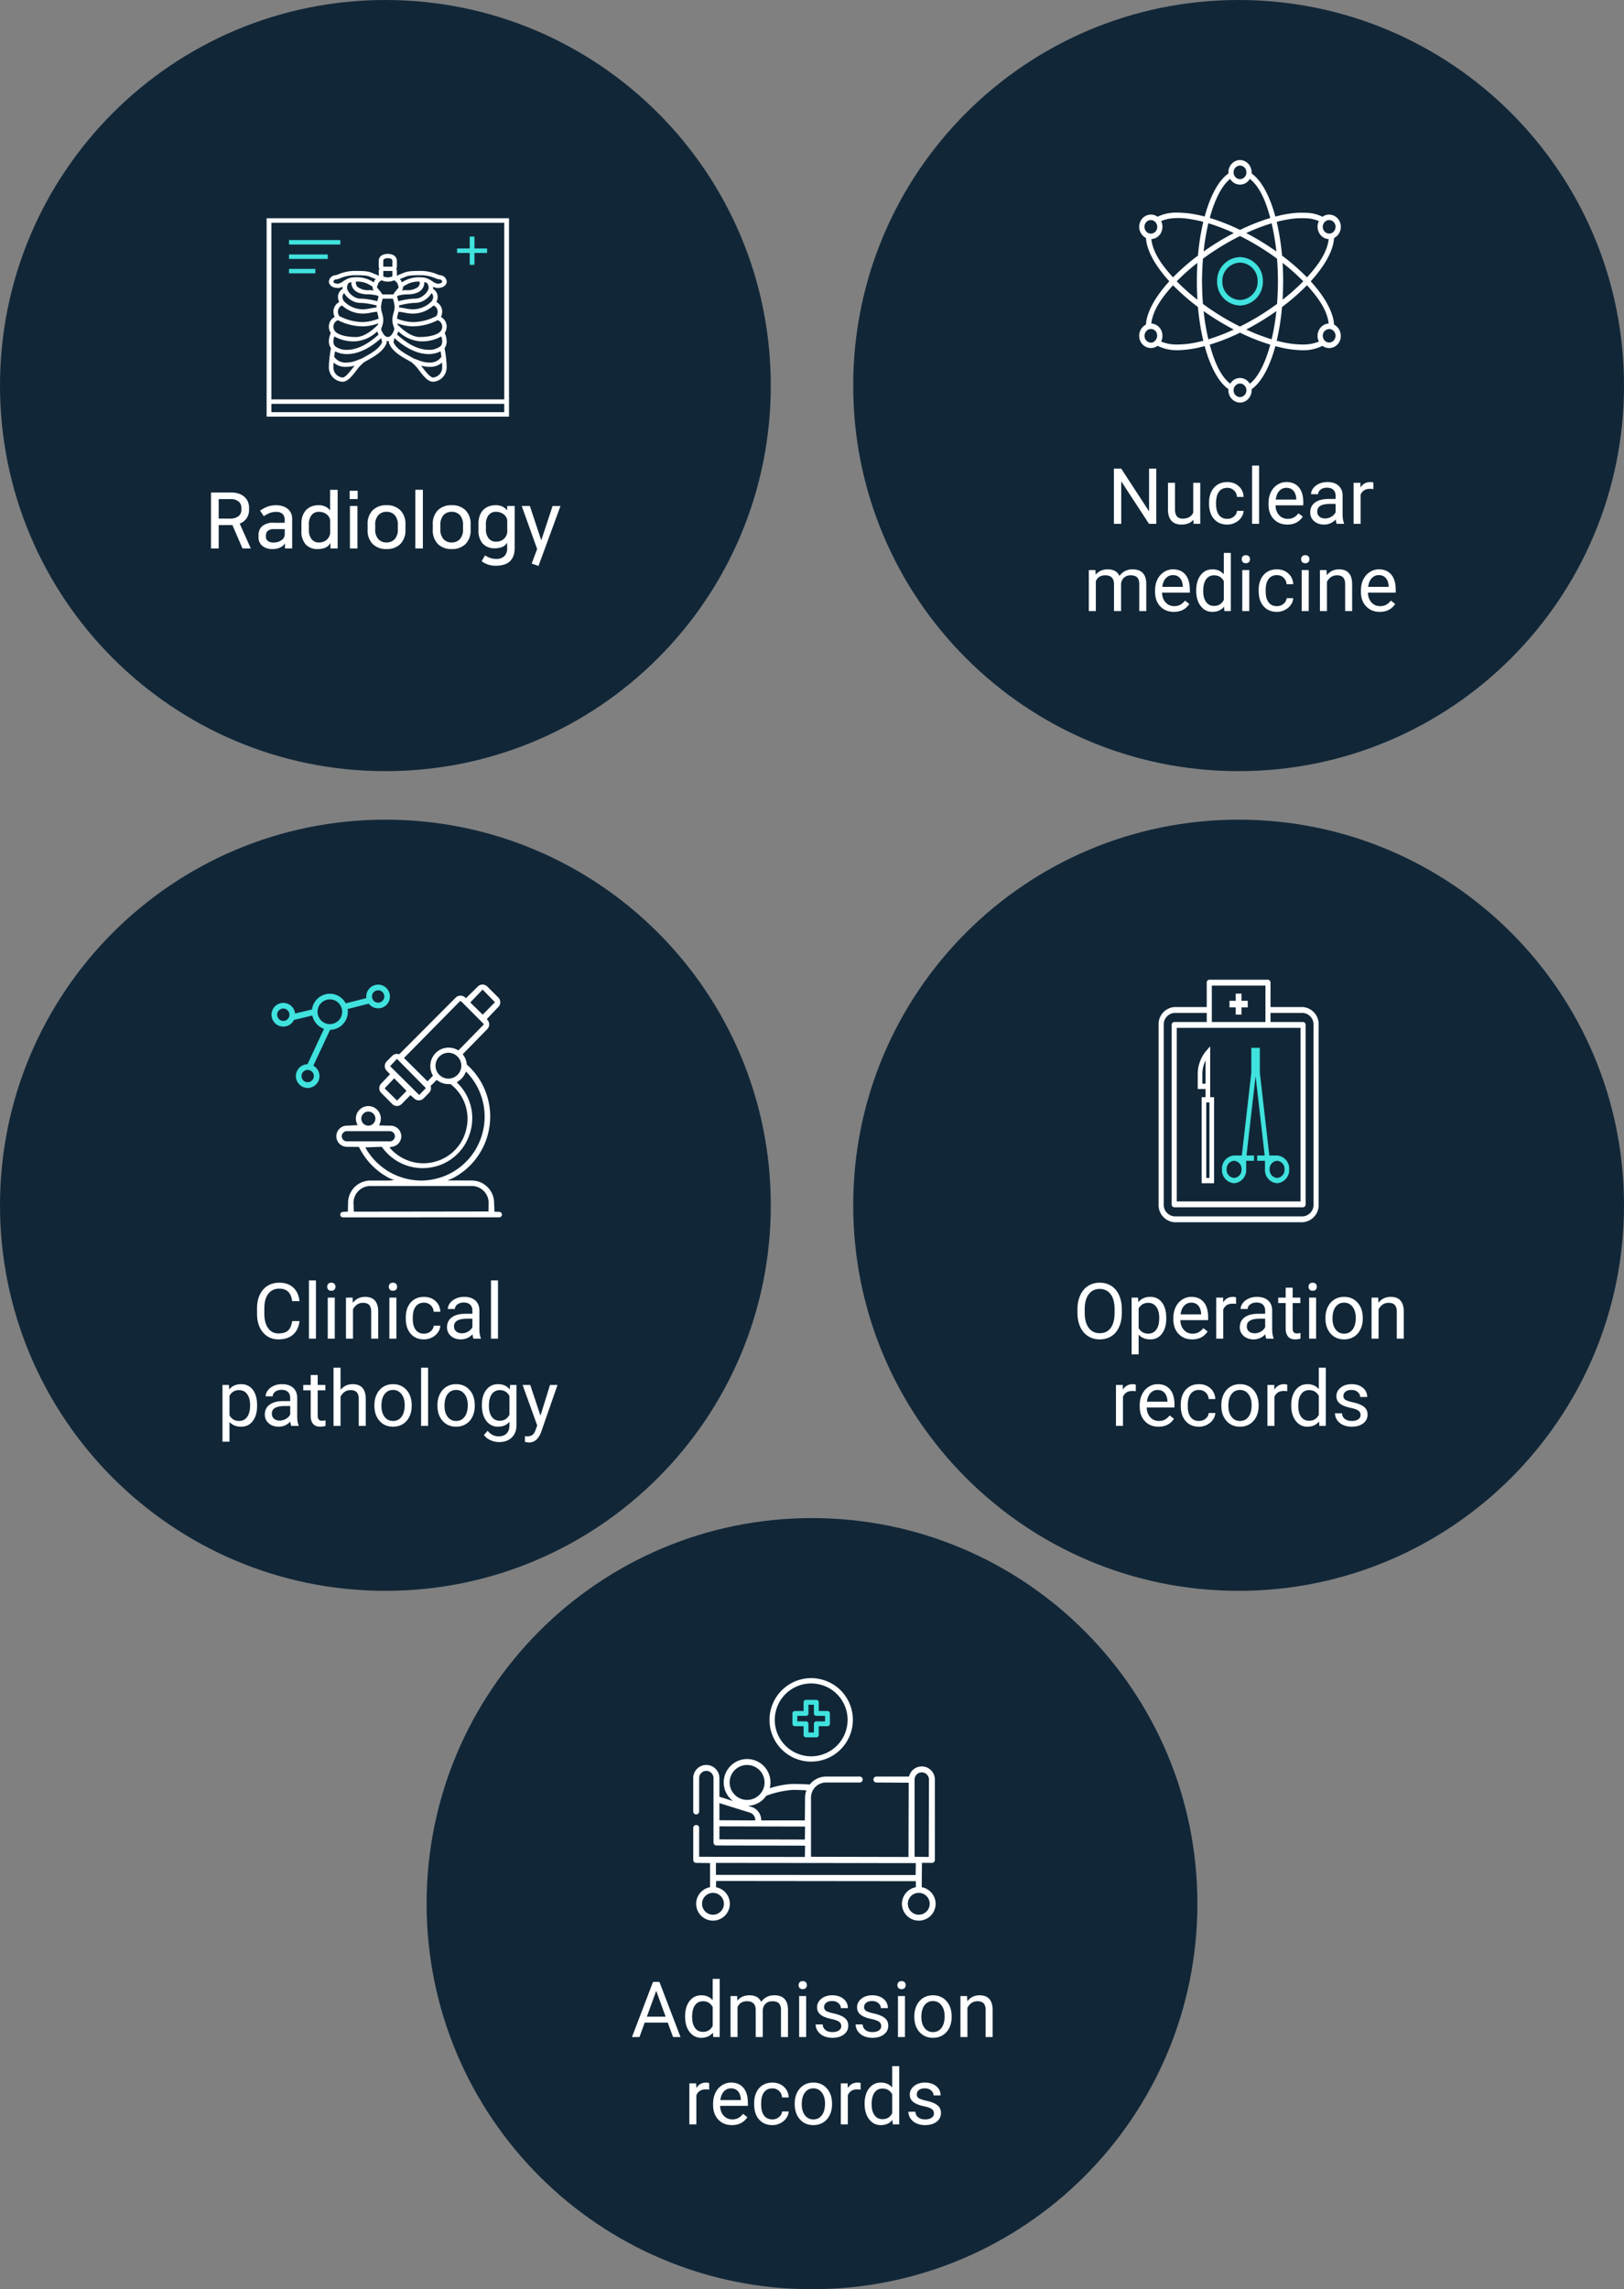
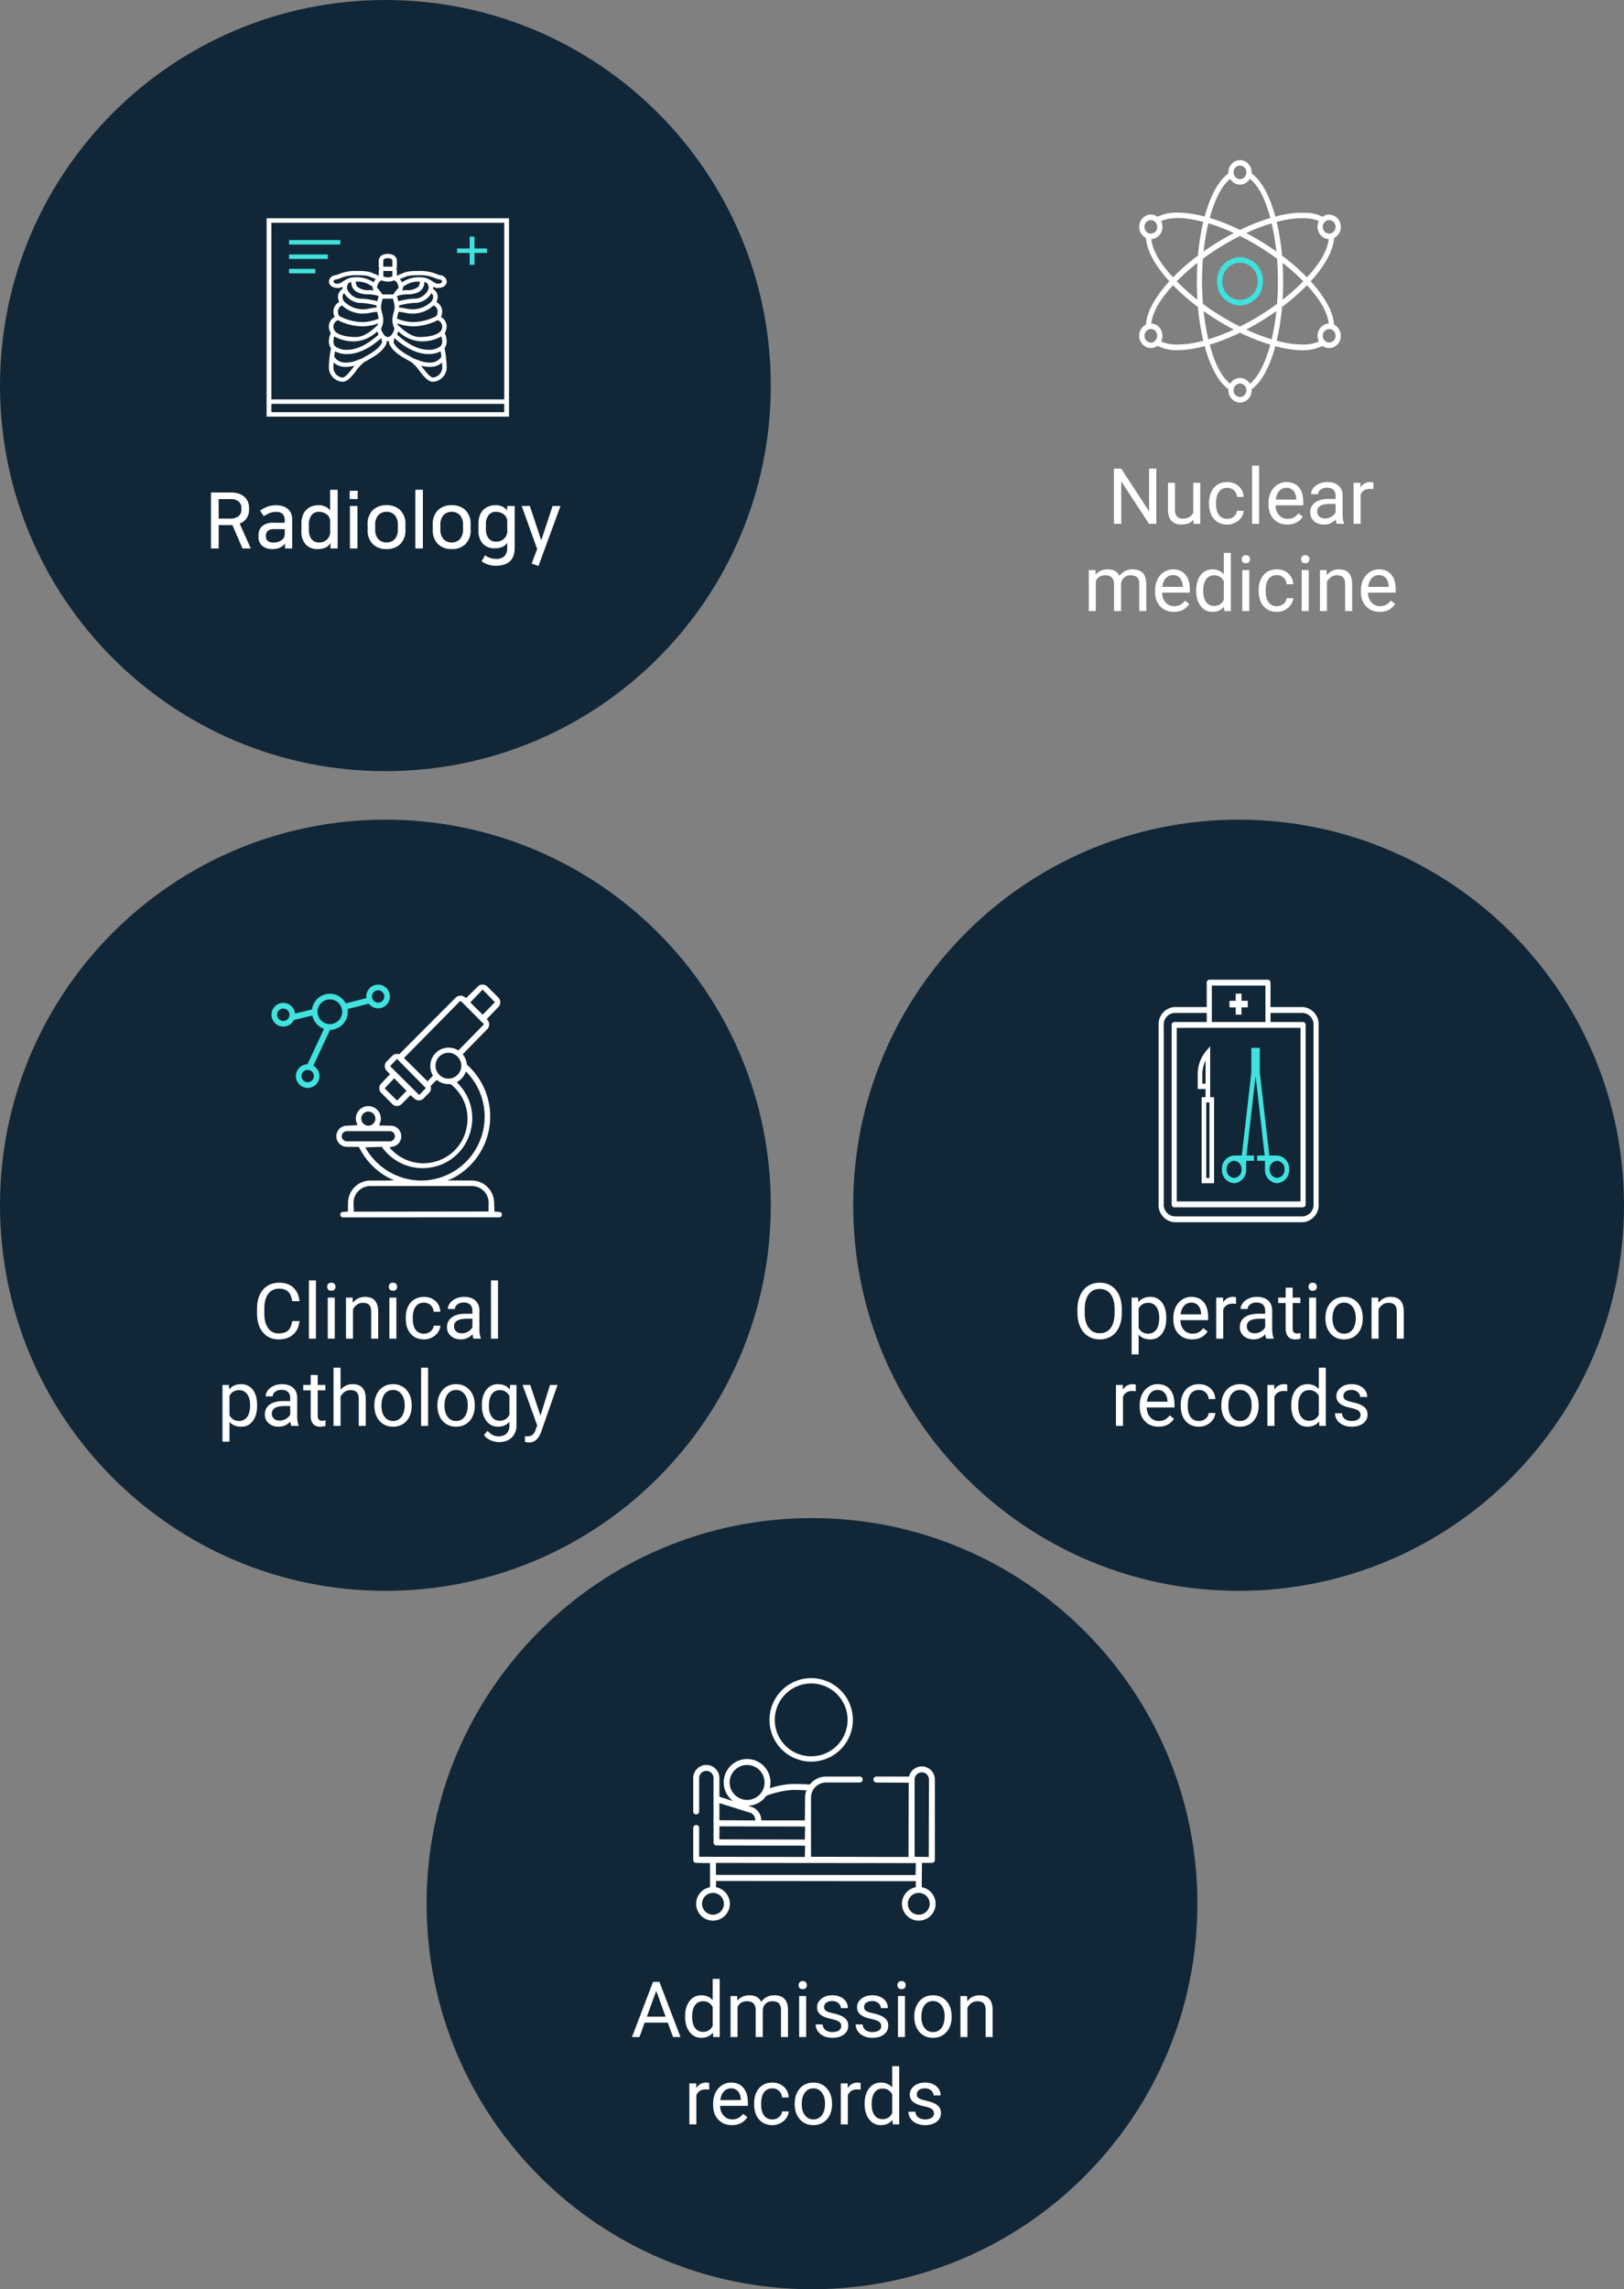
<svg xmlns="http://www.w3.org/2000/svg" width="335" height="472" viewBox="0 0 335 472">
  <rect x="0" y="0" width="335" height="472" fill="#808080" stroke="none" />
  <path fill="#112738" d="M79.5 0C123.406 0 159 35.593 159 79.5S123.406 159 79.5 159C35.593 159 0 123.407 0 79.5S35.593 0 79.5 0z" />
  <path fill="none" d="M55 40h50v50H55z" />
  <path fill="#FFF" d="M90.956 65.356c.176-.355.265-.748.26-1.144a2.208 2.208 0 00-1.194-1.932c.177-.355.266-.747.261-1.144a1.93 1.93 0 00-.95-1.57c.01-.062.015-.125.016-.187 0-.094-.011-.182-.02-.272.291.167.618.261.954.272 1.227 0 1.868-.663 1.868-1.318a1.434 1.434 0 00-1.399-1.318 4.236 4.236 0 01-.591-.2 8.712 8.712 0 00-3.15-.682c-1.94 0-2.914 0-3.948.486-.086.041-.2.082-.32.129a4.275 4.275 0 00-.872.407v-1.022a.843.843 0 00-.13-.439.84.84 0 00.13-.439v-1.211a1.372 1.372 0 00-.971-1.277 2.795 2.795 0 00-1.921.043 1.321 1.321 0 00-.849 1.228v1.217a.832.832 0 00.131.439.835.835 0 00-.131.439v1.021a4.354 4.354 0 00-.872-.407c-.122-.047-.235-.088-.321-.129-1.034-.486-2.007-.486-3.948-.486a8.702 8.702 0 00-3.149.682 4.11 4.11 0 01-.591.2 1.435 1.435 0 00-1.4 1.318c0 .655.643 1.318 1.869 1.318.336-.011.664-.104.955-.272-.008.09-.021.178-.021.272.002.063.007.125.017.187-.562.33-.919.92-.95 1.57-.005.396.084.789.261 1.144a2.205 2.205 0 00-1.2 1.932c-.005.397.085.789.262 1.144a2.204 2.204 0 00-1.2 1.933c-.009.488.131.967.399 1.375a4.52 4.52 0 00-.399 1.7 2.397 2.397 0 00.435 1.432 22.348 22.348 0 00-.435 3.841 2.986 2.986 0 002.8 3.076c1.055 0 1.917-1.1 2.83-2.272a8.169 8.169 0 011.636-1.756c.217-.137.481-.283.771-.445 1.343-.751 3.183-1.781 3.852-3.465a.422.422 0 00.021-.241c-.015-.064-.026-.13-.039-.2.183.036.371.036.555 0l-.039.2a.406.406 0 00.02.241c.67 1.685 2.51 2.714 3.853 3.465.29.162.553.309.771.445a8.145 8.145 0 011.636 1.756c.913 1.169 1.775 2.272 2.83 2.272a2.988 2.988 0 002.8-3.076 22.327 22.327 0 00-.436-3.841c.294-.418.446-.92.436-1.432a4.502 4.502 0 00-.4-1.7c.27-.408.409-.888.4-1.376a2.23 2.23 0 00-1.183-1.931zm.26 1.933a1.46 1.46 0 01-.33 1.007.332.332 0 00-.032.042l-.021.018c-.009.011-.915 1.13-4.29 1.13-1.733 0-3.529-1.546-4.488-2.518a4.294 4.294 0 01-.087-.293 9.858 9.858 0 003.172.614 11.531 11.531 0 005.152-1.275c.533.204.897.704.924 1.275zm0 3.076c.02.365-.098.723-.328 1.006a3.805 3.805 0 01-2.475.752c-2.646 0-5.133-1.877-6.515-3.149.034-.065.069-.13.101-.2.063-.137.118-.271.164-.4.006-.018.008-.036.014-.054a7.227 7.227 0 004.367 2.043 8.03 8.03 0 004.484-1c.117.322.18.66.188 1.002zm-.935-6.152c.014.345-.09.685-.293.964a10.632 10.632 0 01-4.848 1.234 9.412 9.412 0 01-3.254-.715c.044-.316.111-.629.2-.936.042-.161.084-.324.122-.489.437.044.87.111 1.3.2a7.901 7.901 0 001.629.188 6.318 6.318 0 004.294-1.675c.497.211.827.689.85 1.229zm-6.542-3.515c.699 0 2.353 0 3.24-.985.381-.433.577-.997.55-1.573l.049.015c.067.021.136.045.208.074l.056.023c.092.04.187.084.286.138.196.292.296.637.285.989a.813.813 0 01-.056.276c0 .007-.009.013-.012.022-.05.134-.113.262-.189.382a3.51 3.51 0 01-1.428 1.259l-.036.016a3.183 3.183 0 01-.199.081l-.078.027a4.873 4.873 0 01-.172.051l-.094.023a2.497 2.497 0 01-.18.032c-.029 0-.058.01-.087.013a2.272 2.272 0 01-.273.016c-.242 0-.5.017-.766.041l-.125.011c-.252.026-.508.061-.766.1l-.162.027c-.255.044-.509.091-.757.144l-.127.028c-.232.05-.457.1-.672.155l-.069.015-.012-.049c-.086-.36-.184-.679-.244-.869.035-.058.076-.121.121-.187l.012-.019a7.452 7.452 0 011.697-.276zm-.838-.8c.182-.233.27-.525.246-.82.132-.063.261-.134.385-.212a4.996 4.996 0 013.056-.8 1.46 1.46 0 01-.32 1.082 3.652 3.652 0 01-2.527.674c-.283.005-.563.03-.84.076zm6.446 1.239c.02.366-.098.725-.33 1.008a5.472 5.472 0 01-3.876 1.628 6.976 6.976 0 01-1.44-.169 13.954 13.954 0 00-1.367-.207v-.064c0-.107-.007-.22-.02-.335v-.028c.167-.042.352-.085.542-.129l.248-.055.186-.038.272-.055.2-.037.28-.048.2-.031c.1-.015.191-.028.288-.04l.187-.024c.1-.012.205-.021.306-.029l.154-.013c.15-.01.3-.016.438-.016a3.5 3.5 0 00.522-.042l.123-.021c.158-.028.313-.066.466-.115h.016a3.69 3.69 0 00.487-.2l.027-.014a4.254 4.254 0 001.743-1.607l.007-.011a.959.959 0 01.341.692zm-6.257-3.843c.15-.056.286-.109.391-.157.836-.393 1.681-.393 3.529-.393a7.822 7.822 0 012.8.62c.296.137.611.225.936.259a.53.53 0 01.467.439c0 .213-.328.439-.936.439a2.464 2.464 0 01-1.042-.485 11.982 11.982 0 00-.544-.33 4.723 4.723 0 00-.167-.091l-.02-.009a5.329 5.329 0 00-.225-.108l-.052-.022a3.406 3.406 0 00-.259-.1l-.036-.011a3.59 3.59 0 00-.329-.089 3.055 3.055 0 00-.191-.035l-.101-.014a2.503 2.503 0 00-.3-.018 6.359 6.359 0 00-4 .953c-.043.028-.087.053-.129.077l-.1-.29a.443.443 0 00-.114-.172l-.2-.187c.202-.106.409-.198.622-.276zm-4.025-3.525a.433.433 0 01.263-.412c.214-.083.441-.127.672-.128.199.001.397.035.587.1.2.059.34.239.347.448v1.211h-1.87l.001-1.219zm0 2.1h1.869v1.12a1.16 1.16 0 00-.117.042 2.53 2.53 0 01-.816.157h-.078a2.436 2.436 0 01-.74-.154 1.143 1.143 0 00-.116-.042l-.002-1.123zm-1.265 3.2l.038-.108.233-.658.467-.438a.199.199 0 01.113-.051h.013a.287.287 0 01.136.018c.383.148.789.227 1.2.232h.139c.362-.018.72-.095 1.059-.227a.281.281 0 01.138-.018h.012a.212.212 0 01.115.051l.466.438.233.658.038.108a.35.35 0 01-.074.356 9.492 9.492 0 00-.767.93l-.01.015a5.427 5.427 0 00-.16.236l-.06.093h-2.252l-.061-.093c-.052-.081-.1-.158-.159-.236l-.011-.015a9.457 9.457 0 00-.766-.93.346.346 0 01-.08-.365v.004zm-1.539 1.632a7.71 7.71 0 011.7.28c.051.074.094.141.132.2-.061.19-.158.508-.244.869l-.012.049-.069-.015a22.743 22.743 0 00-.672-.155l-.127-.028c-.248-.052-.5-.1-.757-.144l-.163-.027a12.243 12.243 0 00-.765-.1l-.126-.011a8.248 8.248 0 00-.767-.041c-.091 0-.183-.005-.272-.016-.029 0-.059-.009-.087-.013a2.739 2.739 0 01-.181-.032l-.093-.023a2.437 2.437 0 01-.172-.051l-.078-.027a3.802 3.802 0 01-.2-.081l-.037-.016a3.507 3.507 0 01-1.427-1.259 2.189 2.189 0 01-.189-.382c0-.008-.01-.015-.013-.022a.869.869 0 01-.055-.276 1.68 1.68 0 01.285-.989c.1-.054.193-.1.287-.138l.055-.023c.071-.029.141-.053.208-.074l.048-.015c-.027.576.17 1.14.55 1.573.888.983 2.535.983 3.24.983v.004zm-2.847-2.635a4.998 4.998 0 013.056.8c.124.078.253.149.385.212-.023.294.064.586.245.82a5.466 5.466 0 00-.838-.08 3.656 3.656 0 01-2.528-.674 1.455 1.455 0 01-.32-1.082v.004zm-3.7.438c-.607 0-.935-.227-.935-.439a.53.53 0 01.467-.439 2.96 2.96 0 00.935-.259 7.853 7.853 0 012.8-.62c1.851 0 2.694 0 3.529.393.1.048.242.1.391.157a5.3 5.3 0 01.623.27l-.199.188a.41.41 0 00-.113.171l-.101.29c-.043-.025-.086-.05-.129-.078a6.357 6.357 0 00-4-.953c-.1 0-.2.006-.3.018-.034 0-.066.009-.1.015-.066.009-.13.021-.193.035l-.1.023c-.078.02-.154.042-.229.066l-.036.011a5.411 5.411 0 00-.259.1l-.051.023c-.08.035-.155.072-.227.108l-.02.009a11.454 11.454 0 00-.711.421c-.304.242-.66.408-1.04.486l-.002.004zm1.284 1.943l.006.011a4.26 4.26 0 001.743 1.607l.026.014c.158.077.321.144.488.2h.016c.152.049.308.087.466.115l.122.021c.173.026.348.041.522.042.142 0 .287.006.438.016.05 0 .1.009.153.013.101.008.2.018.308.029l.186.024a7.7 7.7 0 01.288.04l.2.031.279.048.199.036.273.055.185.038.249.056c.19.043.375.087.541.128v.028a3.555 3.555 0 00-.018.335v.064c-.459.046-.915.115-1.367.207a6.984 6.984 0 01-1.44.169 5.467 5.467 0 01-3.873-1.626 1.46 1.46 0 01-.333-1.01.953.953 0 01.346-.695l-.003.004zm-.437 2.533a6.31 6.31 0 004.294 1.675 7.817 7.817 0 001.629-.187c.43-.089.864-.156 1.301-.2.038.165.079.329.123.489.089.307.155.62.199.936a9.362 9.362 0 01-3.254.715 10.626 10.626 0 01-4.846-1.233 1.531 1.531 0 01-.295-.965 1.403 1.403 0 01.853-1.234l-.004.004zm-.859 3.037a11.521 11.521 0 005.152 1.275 9.826 9.826 0 003.172-.614c-.025.1-.056.2-.086.293-.959.972-2.756 2.518-4.487 2.518-3.374 0-4.281-1.118-4.284-1.123-.003-.005-.019-.015-.026-.024a.509.509 0 00-.026-.038 1.464 1.464 0 01-.337-1.013 1.441 1.441 0 01.922-1.277v.003zm-.735 3.349a8.03 8.03 0 004.485 1 7.222 7.222 0 004.366-2.043c.008.018.009.036.016.054a4.966 4.966 0 00.263.6c-1.381 1.271-3.868 3.149-6.514 3.149a3.802 3.802 0 01-2.472-.748 1.473 1.473 0 01-.333-1.009c.01-.344.075-.683.192-1.006l-.003.003zm3.758 6.557c-.667.853-1.5 1.914-2.077 1.914a2.075 2.075 0 01-1.868-2.2c0-.288.014-.59.035-.893.633.568 1.45.885 2.301.893a7.056 7.056 0 002.029-.249 59.97 59.97 0 01-.416.532l-.004.003zm2.681-2.436c-.284.159-.54.3-.76.439-.361.115-.67.231-.938.334a6.028 6.028 0 01-2.592.5 2.774 2.774 0 01-2.178-1.2c.057-.43.119-.819.173-1.124a5.264 5.264 0 002.472.57c2.886 0 5.519-1.912 7.033-3.278l.064.07c.035.263.08.531.132.786-.592 1.328-2.212 2.234-3.401 2.9l-.005.003zm5.68-4.953l-.047.088c-.027.049-.054.1-.081.144l-.015.021c-.147.271-.374.49-.648.631-.007 0-.013.009-.021.013a.708.708 0 01-.56 0l-.021-.013a1.54 1.54 0 01-.648-.631l-.013-.021c-.028-.045-.056-.1-.081-.144a2.566 2.566 0 01-.047-.088c-.016-.029-.04-.084-.06-.126a.816.816 0 01-.117-.891c.021-.049.039-.109.061-.164l.008-.022c.164-.435.254-.895.265-1.36v-.032a5.586 5.586 0 00-.245-1.393 4.894 4.894 0 01-.22-1.212c0-.092.005-.184.016-.276v-.008c.01-.102.025-.212.047-.332.07-.386.166-.768.283-1.142h2.113c.118.375.212.756.283 1.142.021.12.037.231.047.333.01.1.016.2.016.278a4.849 4.849 0 01-.22 1.212 5.68 5.68 0 00-.246 1.393v.032c.011.464.101.924.266 1.359l.008.022c.02.055.04.116.06.165a.808.808 0 01.008.579 3.087 3.087 0 01-.083.211l-.043.1a2.654 2.654 0 01-.058.129l-.007.003zm5.2 5.726c-.271-.1-.578-.219-.939-.334-.22-.135-.476-.28-.76-.439-1.191-.667-2.811-1.572-3.407-2.905.051-.255.101-.522.132-.786.023-.022.044-.047.066-.071 1.514 1.367 4.146 3.279 7.033 3.279a5.275 5.275 0 002.471-.57c.053.3.116.694.173 1.123a2.77 2.77 0 01-2.177 1.2 6.056 6.056 0 01-2.591-.5l-.001.003zm3.06 3.577c-.581 0-1.41-1.061-2.077-1.914-.139-.177-.278-.356-.42-.532a7.06 7.06 0 002.029.249 3.49 3.49 0 002.3-.893c.021.3.035.6.035.893a2.075 2.075 0 01-1.867 2.195v.002z" />
  <path fill="#FFF" d="M55 45v40.9h50V45H55zm49.019 39.981h-48.04v-1.714h48.039l.001 1.714zm-48.04-2.637V45.922h48.039v36.422H55.979z" />
  <path fill="#40E2DE" d="M59.618 49.498h10.579v.921H59.618zm40.854 1.735h-2.6v-2.449h-.981v2.449h-2.6v.921h2.6v2.45h.981v-2.45h2.6v-.921zm-40.854 1.234h7.995v.921h-7.995zm0 2.969h5.43v.921h-5.43z" />
  <path fill="#FFF" d="M45.11 113.076h-1.583v-11.53h4.175a4.758 4.758 0 011.566.24c.424.14.814.363 1.151.656.307.274.55.612.712.991.168.399.252.83.247 1.263v.416a3.034 3.034 0 01-.5 1.727c-.35.512-.85.903-1.432 1.119l2.287 5.117h-1.711l-2.079-4.814h-2.831l-.002 4.815zm0-6.157h2.207a2.869 2.869 0 001.911-.5c.382-.343.591-.838.568-1.351v-.32a1.702 1.702 0 00-.561-1.343 2.604 2.604 0 00-1.759-.5h-2.367v4.014zm11.1 6.285a3.153 3.153 0 01-2.101-.656 2.235 2.235 0 01-.775-1.807v-.432a2.384 2.384 0 01.744-1.823 3.489 3.489 0 012.431-.7h2.223v-.512a1.772 1.772 0 00-.424-1.3 1.898 1.898 0 00-1.383-.424c-.457-.01-.91.072-1.335.24-.41.177-.804.392-1.175.64l-.769-1.151c.45-.311.933-.571 1.439-.776a4.857 4.857 0 011.854-.328 4.63 4.63 0 011.344.184c.381.11.737.295 1.047.544.292.238.527.539.688.88.17.368.255.77.248 1.175v6.118h-1.487v-1.056h-.016a1.668 1.668 0 01-.344.44 2.523 2.523 0 01-.472.344c-.24.131-.495.232-.761.3a4.03 4.03 0 01-.979.1h.003zm2.527-4.11h-2.19a1.936 1.936 0 00-1.3.352 1.245 1.245 0 00-.393.975v.224c-.029.368.143.722.448.928.321.198.693.298 1.071.288.338.006.676-.039 1-.136.28-.09.543-.228.775-.408.198-.141.355-.331.456-.552.1-.257.146-.532.137-.808l-.004-.863zm9.387 2.895c-.226.43-.597.765-1.047.944a4.01 4.01 0 01-1.5.272 3.238 3.238 0 01-2.535-.968 3.978 3.978 0 01-.864-2.759v-1.552a4.609 4.609 0 01.256-1.583c.153-.439.396-.842.712-1.183a3.06 3.06 0 011.101-.736 3.778 3.778 0 011.406-.256 3.14 3.14 0 011.592.344c.333.181.624.429.855.729v-4.254h1.551v12.09h-1.486v-1.088h-.041zm-.016-4.606a1.486 1.486 0 00-.168-.672 1.897 1.897 0 00-.479-.6 2.576 2.576 0 00-1.656-.584 1.866 1.866 0 00-1.543.688 3.023 3.023 0 00-.552 1.935v1.076c-.043.69.155 1.374.56 1.935.374.459.943.714 1.535.688a2.58 2.58 0 00.9-.152 2.13 2.13 0 001.228-1.14c.127-.29.189-.604.185-.92l-.01-2.254zm5.627-3.057v8.75h-1.551v-8.75h1.551zm.048-3.134v1.7h-1.647v-1.7h1.647zm5.949 2.974a3.871 3.871 0 012.855 1.042 3.964 3.964 0 011.047 2.942v1.076a3.964 3.964 0 01-1.047 2.938 3.874 3.874 0 01-2.855 1.04 3.874 3.874 0 01-2.854-1.04 3.963 3.963 0 01-1.048-2.938v-1.076a3.959 3.959 0 011.048-2.95 3.888 3.888 0 012.854-1.032v-.002zm0 7.676a2.227 2.227 0 001.688-.68 2.9 2.9 0 00.647-2.071v-.816a2.905 2.905 0 00-.647-2.071 2.224 2.224 0 00-1.688-.678 2.229 2.229 0 00-1.687.68 2.903 2.903 0 00-.647 2.072v.816c-.06.749.173 1.491.648 2.071a2.224 2.224 0 001.686.679v-.002zm7.5-10.858v12.092h-1.554v-12.09l1.554-.002zm5.946 3.184a3.87 3.87 0 012.855 1.039 3.968 3.968 0 011.047 2.942v1.077a3.968 3.968 0 01-1.047 2.942 3.872 3.872 0 01-2.855 1.036 3.876 3.876 0 01-2.851-1.04 3.965 3.965 0 01-1.05-2.938v-1.076a3.959 3.959 0 011.048-2.95 3.89 3.89 0 012.853-1.032zm0 7.676a2.227 2.227 0 001.688-.68 2.905 2.905 0 00.647-2.071v-.816a2.91 2.91 0 00-.647-2.071 2.226 2.226 0 00-1.688-.68 2.227 2.227 0 00-1.687.68 2.901 2.901 0 00-.648 2.071v.816c-.06.749.173 1.49.648 2.071.44.457 1.053.704 1.687.68zm12.989 1.12c0 2.452-1.3 3.678-3.9 3.678a4.942 4.942 0 01-1.631-.256 4.525 4.525 0 01-1.279-.672l.7-1.215c.313.225.656.403 1.021.527.397.14.816.21 1.238.208a2.42 2.42 0 001.716-.551c.426-.467.637-1.09.584-1.719v-1.072a2.05 2.05 0 01-1.039.888c-.47.18-.969.27-1.472.264a3.24 3.24 0 01-2.535-.968 3.977 3.977 0 01-.871-2.759v-1.391a4.585 4.585 0 01.256-1.583c.152-.439.395-.842.712-1.183a3.057 3.057 0 011.1-.736 3.78 3.78 0 011.407-.256 3.134 3.134 0 011.591.344c.333.181.625.429.856.729v-.914h1.551l-.005 8.637zm-1.536-5.581a1.512 1.512 0 00-.168-.672 1.9 1.9 0 00-.48-.6 2.499 2.499 0 00-.735-.424 2.58 2.58 0 00-.92-.16 1.866 1.866 0 00-1.543.688 3.023 3.023 0 00-.553 1.935v.912c-.043.69.155 1.374.561 1.935.374.459.943.714 1.535.688a2.57 2.57 0 00.899-.152 2.109 2.109 0 001.229-1.14c.126-.29.188-.604.184-.92l-.009-2.09zm7.052 3.934l2.3-6.988h1.636l-4.54 12.361-1.407-.5 1.135-2.99-3.184-8.874h1.679l2.319 6.988.062.003z" />
-   <path fill="#112738" d="M255.5 0C299.406 0 335 35.593 335 79.5S299.406 159 255.5 159c-43.907 0-79.5-35.593-79.5-79.5S211.593 0 255.5 0z" />
  <path fill="none" d="M231 33.001h50v50h-50z" />
  <path fill="#40E2DE" d="M255.786 62.995a4.87 4.87 0 01-4.721-4.993 4.87 4.87 0 014.721-4.993 4.868 4.868 0 014.72 4.993 4.868 4.868 0 01-4.72 4.993zm0-8.848a3.759 3.759 0 00-3.645 3.854 3.76 3.76 0 003.645 3.855 3.759 3.759 0 003.643-3.855 3.758 3.758 0 00-3.643-3.854z" />
  <path fill="#FFF" d="M255.788 83.004a2.343 2.343 0 01-1.733-.8 2.638 2.638 0 01-.661-1.877l.006-.1-.075-.053c-1.927-1.381-3.627-4.461-4.785-8.669l-.043-.154-.147.037a21.66 21.66 0 01-5.414.816 8.874 8.874 0 01-4.07-.863l-.081-.042-.076.052a2.266 2.266 0 01-1.301.405 2.39 2.39 0 01-2.091-1.258 2.63 2.63 0 01-.222-1.981 2.526 2.526 0 011.214-1.549l.08-.043.006-.094c.169-2.453 1.841-5.547 4.708-8.717l.101-.117-.1-.116c-2.867-3.17-4.539-6.266-4.708-8.718l-.006-.094-.08-.043a2.692 2.692 0 01-1.23-1.6 2.646 2.646 0 01.239-1.924 2.39 2.39 0 012.09-1.259c.465-.002.918.138 1.301.4l.074.052.081-.042a8.551 8.551 0 013.668-.817h.16c.994.004 1.985.076 2.97.215.905.139 1.803.324 2.688.555l.147.037.043-.153c1.159-4.208 2.859-7.286 4.786-8.668l.074-.053-.006-.095a2.635 2.635 0 01.661-1.876 2.343 2.343 0 011.733-.8c.664.009 1.294.3 1.731.8.458.515.695 1.188.661 1.875v.1l.074.052c1.923 1.381 3.621 4.461 4.783 8.673l.043.155.146-.038a25.069 25.069 0 013.594-.677c.56-.059 1.121-.084 1.683-.078.418 0 .911.011 1.47.043a7.73 7.73 0 012.742.755l.08.042.076-.052a2.275 2.275 0 011.3-.4 2.389 2.389 0 012.091 1.259c.332.604.412 1.315.223 1.978a2.52 2.52 0 01-1.215 1.55l-.08.043-.007.094c-.169 2.452-1.84 5.548-4.707 8.718l-.1.116.1.117c2.867 3.17 4.538 6.265 4.707 8.717l.007.094.2.109c.546.351.938.897 1.093 1.527a2.63 2.63 0 01-.216 1.938 2.388 2.388 0 01-2.091 1.258 2.268 2.268 0 01-1.3-.405l-.076-.052-.08.042a8.88 8.88 0 01-4.071.862 21.652 21.652 0 01-5.418-.815l-.146-.037-.043.154c-1.161 4.211-2.859 7.29-4.782 8.671l-.074.053v.094a2.629 2.629 0 01-.661 1.877c-.44.5-1.072.789-1.738.794zm0-3.932a1.36 1.36 0 00-1.32 1.4 1.363 1.363 0 001.32 1.4 1.361 1.361 0 001.319-1.4 1.362 1.362 0 00-1.318-1.404h-.001v.004zm0-1.138a2.372 2.372 0 011.935 1.041l.1.14.129-.107c1.482-1.241 2.8-3.66 3.813-7 .078-.258.154-.52.227-.785l.045-.162-.153-.047a42.367 42.367 0 01-6.028-2.389l-.064-.032-.066.032a42.084 42.084 0 01-6.028 2.389l-.153.047.045.162c.739 2.664 1.866 5.957 4.042 7.781l.129.108.1-.141a2.371 2.371 0 011.931-1.041v.004zm13.7-19.005a44.365 44.365 0 01-4.97 4.327l-.059.044-.007.078a48.672 48.672 0 01-1.059 6.716l-.039.163.155.04c.254.065.5.127.754.183 1.434.347 2.902.533 4.377.554a8.442 8.442 0 003.257-.55l.153-.064-.066-.158a2.63 2.63 0 01.128-2.278 2.4 2.4 0 011.81-1.266l.164-.019-.024-.173c-.399-2.911-2.536-5.586-4.349-7.592l-.11-.121-.115.116zm-27.625.005c-1.813 2.007-3.946 4.683-4.349 7.592l-.024.173.163.019a2.4 2.4 0 011.82 1.251c.377.709.42 1.549.117 2.293l-.066.158.153.064a8.442 8.442 0 003.257.55 19.801 19.801 0 004.377-.554c.247-.057.497-.117.75-.182l.154-.04-.038-.163a48.716 48.716 0 01-1.055-6.718l-.007-.078-.059-.044a44.263 44.263 0 01-4.97-4.327l-.115-.116-.108.122zm-4.422 8.9a1.458 1.458 0 00-.7.185 1.514 1.514 0 00-.487 1.913c.243.428.689.701 1.182.721.231 0 .455-.077.636-.221a1.524 1.524 0 00.474-1.89 1.217 1.217 0 00-1.105-.708zm36.738 0c-.464.03-.885.282-1.13.677a1.452 1.452 0 00.458 1.92c.218.118.46.183.707.19.46-.019.877-.276 1.1-.679a1.451 1.451 0 00-.463-1.912 1.36 1.36 0 00-.672-.193v-.003zm-25.857-3.33c.197 1.777.498 3.541.9 5.283l.04.17.158-.048a40.369 40.369 0 004.772-1.82l.314-.142-.306-.162a54.162 54.162 0 01-5.633-3.441l-.285-.2.04.36zm14.683-.157a54.185 54.185 0 01-5.629 3.438l-.307.162.315.142a40.307 40.307 0 004.771 1.819l.159.048.039-.17c.4-1.741.701-3.503.9-5.278l.041-.359-.289.198zm-7.282-15.65a51.829 51.829 0 00-7.517 4.592l-.062.045-.006.079c-.077 1-.13 2.006-.156 2.995-.064 1.573 0 3.114 0 3.13v.054c.026.992.079 2 .155 2.993l.006.078.063.045a51.805 51.805 0 007.513 4.589l.068.033.067-.033a51.637 51.637 0 007.511-4.588l.062-.045.006-.078a58.793 58.793 0 000-9.175l-.006-.079-.062-.045a52.225 52.225 0 00-7.508-4.59l-.067-.034-.067.034zm8.87 5.864c.129 2.29.129 4.585 0 6.875l-.021.362.274-.218a42.64 42.64 0 003.874-3.46l.119-.122-.119-.121a42.803 42.803 0 00-3.874-3.461l-.274-.217.021.362zm-17.865-.145a42.937 42.937 0 00-3.873 3.462l-.119.121.119.122a42.78 42.78 0 003.873 3.46l.274.218-.021-.362a53.632 53.632 0 01-.072-1.774c-.041-1.116 0-3.266 0-3.287.016-.61.04-1.216.074-1.815l.021-.362-.276.217zm21.934-9.431c-.574 0-1.137.024-1.671.071l-.066.01c-1.152.13-2.293.344-3.414.639l-.155.041.039.162a48.876 48.876 0 011.059 6.718l.007.077.059.044a44.468 44.468 0 014.97 4.327l.114.117.11-.122c1.813-2.008 3.947-4.685 4.349-7.592l.024-.173-.164-.018a2.362 2.362 0 01-1.8-1.257 2.643 2.643 0 01-.138-2.285l.066-.159-.153-.064a7.274 7.274 0 00-2.04-.49 13.489 13.489 0 00-1.195-.043v-.003zm-25.561-.032c-.165 0-.327.005-.477.017a8.287 8.287 0 00-2.947.548l-.152.064.066.159a2.714 2.714 0 01-.121 2.3 2.399 2.399 0 01-1.816 1.242l-.163.018.023.173c.4 2.909 2.535 5.586 4.349 7.592l.109.122.115-.117a44.356 44.356 0 014.97-4.326l.059-.044.007-.077a48.459 48.459 0 011.056-6.721l.039-.163-.155-.04c-.879-.225-1.739-.4-2.553-.526a14.86 14.86 0 00-2.409-.218v-.003zm6.12 1.252a46.157 46.157 0 00-.9 5.288l-.041.359.286-.2a53.77 53.77 0 015.643-3.443l.306-.162-.314-.143a39.883 39.883 0 00-4.781-1.821l-.158-.048-.041.17zm12.935-.116a40.23 40.23 0 00-4.771 1.817l-.315.142.307.163a54.367 54.367 0 015.629 3.439l.286.2-.041-.36c-.2-1.775-.5-3.538-.9-5.279l-.039-.169-.156.047zm12.018-.717c-.231 0-.458.064-.655.185a1.446 1.446 0 00-.489 1.893c.224.431.667.705 1.152.712.232-.001.461-.065.659-.187a1.447 1.447 0 00.489-1.893 1.32 1.32 0 00-1.157-.707l.001-.003zm-36.77 0a1.312 1.312 0 00-1.148.7 1.451 1.451 0 00.471 1.9c.201.128.434.197.671.2.481-.006.92-.274 1.146-.7a1.45 1.45 0 00-.472-1.9 1.262 1.262 0 00-.668-.197v-.003zm16.224-8.376c-1.394 1.168-2.651 3.392-3.637 6.431-.143.437-.275.886-.4 1.347l-.045.162.154.047a42.304 42.304 0 016.031 2.393l.065.032.065-.032a42.599 42.599 0 016.024-2.388l.153-.047-.044-.161c-.737-2.667-1.861-5.962-4.042-7.785l-.128-.107-.101.14a2.367 2.367 0 01-1.935 1.042 2.372 2.372 0 01-1.936-1.041l-.1-.141-.124.108zm2.161-2.859a1.36 1.36 0 00-1.32 1.4 1.362 1.362 0 001.32 1.4 1.361 1.361 0 001.319-1.4 1.36 1.36 0 00-1.32-1.397l.001-.003zM238.524 108h-1.508l-5.727-8.766V108h-1.508V96.625h1.508l5.742 8.805v-8.805h1.492V108zm7.656-.836c-.563.661-1.388.992-2.477.992-.901 0-1.588-.262-2.059-.785-.472-.523-.71-1.298-.715-2.324v-5.5h1.445v5.461c0 1.281.521 1.922 1.563 1.922 1.104 0 1.839-.411 2.203-1.234v-6.148h1.445V108h-1.375l-.03-.836zm6.992-.187c.516 0 .966-.156 1.352-.469s.599-.703.641-1.172h1.367c-.026.484-.192.945-.5 1.383s-.718.786-1.23 1.047-1.056.391-1.629.391c-1.151 0-2.066-.384-2.746-1.152s-1.02-1.819-1.02-3.152v-.242c0-.823.151-1.555.453-2.195s.735-1.138 1.301-1.492 1.233-.531 2.004-.531c.948 0 1.735.284 2.363.852s.962 1.305 1.004 2.211h-1.367c-.042-.547-.249-.996-.621-1.348s-.832-.527-1.379-.527c-.734 0-1.304.265-1.707.793s-.605 1.293-.605 2.293v.273c0 .974.2 1.724.602 2.25s.972.787 1.717.787zm6.555 1.023h-1.445V96h1.445v12zm5.82.156c-1.146 0-2.078-.376-2.797-1.129s-1.078-1.759-1.078-3.02v-.266c0-.839.16-1.587.48-2.246s.769-1.175 1.344-1.547 1.199-.559 1.871-.559c1.099 0 1.953.362 2.563 1.086s.914 1.761.914 3.109v.602h-5.727c.021.833.265 1.507.73 2.02s1.059.77 1.777.77c.511 0 .942-.104 1.297-.313s.664-.484.93-.828l.883.688c-.707 1.089-1.77 1.633-3.187 1.633zm-.18-7.578c-.583 0-1.073.212-1.469.637s-.641 1.02-.734 1.785h4.234v-.109c-.042-.734-.239-1.304-.594-1.707s-.832-.606-1.437-.606zM275.735 108c-.083-.167-.151-.464-.203-.891-.672.698-1.474 1.047-2.406 1.047-.833 0-1.517-.235-2.051-.707s-.801-1.069-.801-1.793c0-.88.335-1.563 1.004-2.051s1.61-.73 2.824-.73h1.406v-.664c0-.505-.151-.907-.453-1.207s-.747-.449-1.336-.449c-.516 0-.948.13-1.297.391s-.523.575-.523.945h-1.453c0-.422.149-.829.449-1.223s.706-.704 1.219-.934 1.077-.344 1.691-.344c.974 0 1.737.243 2.289.73s.839 1.157.859 2.012v3.891c0 .776.099 1.394.297 1.852V108h-1.515zm-2.399-1.102c.453 0 .883-.117 1.289-.352s.7-.539.883-.914v-1.734h-1.133c-1.771 0-2.656.519-2.656 1.555 0 .453.151.808.453 1.063s.691.382 1.164.382zm9.969-6.054a4.386 4.386 0 00-.711-.055c-.948 0-1.591.403-1.93 1.211v6h-1.445v-8.453h1.406l.023.977c.474-.755 1.146-1.133 2.016-1.133.281 0 .495.036.641.109v1.344zm-57.336 16.703l.039.938c.619-.729 1.455-1.094 2.508-1.094 1.182 0 1.986.453 2.414 1.359a3.19 3.19 0 011.098-.984c.45-.25.982-.375 1.598-.375 1.854 0 2.797.981 2.828 2.945V126h-1.445v-5.578c0-.604-.139-1.056-.414-1.355-.276-.3-.74-.449-1.391-.449-.537 0-.982.16-1.336.48-.354.32-.561.751-.617 1.293V126h-1.453v-5.539c0-1.229-.602-1.844-1.805-1.844-.948 0-1.597.403-1.945 1.211V126h-1.445v-8.453h1.366zm16.172 8.609c-1.146 0-2.078-.376-2.797-1.129s-1.078-1.759-1.078-3.02v-.266c0-.839.16-1.587.48-2.246s.769-1.175 1.344-1.547 1.199-.559 1.871-.559c1.099 0 1.953.362 2.563 1.086s.914 1.761.914 3.109v.602h-5.727c.021.833.265 1.507.73 2.02s1.059.77 1.777.77c.511 0 .942-.104 1.297-.313s.664-.484.93-.828l.883.688c-.708 1.089-1.77 1.633-3.187 1.633zm-.18-7.578c-.583 0-1.073.212-1.469.637s-.641 1.02-.734 1.785h4.234v-.109c-.042-.734-.239-1.304-.594-1.707s-.832-.606-1.437-.606zm4.797 3.125c0-1.297.308-2.34.922-3.129s1.419-1.184 2.414-1.184c.989 0 1.773.339 2.352 1.016V114h1.445v12h-1.328l-.07-.906c-.578.708-1.383 1.063-2.414 1.063-.979 0-1.777-.401-2.395-1.203s-.926-1.849-.926-3.141v-.11zm1.445.164c0 .958.198 1.708.594 2.25s.942.813 1.641.813c.917 0 1.586-.411 2.008-1.234v-3.883c-.433-.797-1.097-1.195-1.992-1.195-.708 0-1.261.273-1.656.82s-.595 1.356-.595 2.429zm7.938-6.562c0-.234.071-.433.215-.594s.355-.242.637-.242.495.081.641.242.219.359.219.594-.073.43-.219.586-.359.234-.641.234-.493-.078-.637-.234-.215-.352-.215-.586zM257.703 126h-1.445v-8.453h1.445V126zm5.703-1.023c.516 0 .966-.156 1.352-.469s.599-.703.641-1.172h1.367c-.026.484-.192.945-.5 1.383s-.718.786-1.23 1.047-1.056.391-1.629.391c-1.151 0-2.066-.384-2.746-1.152s-1.02-1.819-1.02-3.152v-.242c0-.823.151-1.555.453-2.195s.735-1.138 1.301-1.492 1.233-.531 2.004-.531c.948 0 1.735.284 2.363.852s.962 1.305 1.004 2.211h-1.367c-.042-.547-.249-.996-.621-1.348s-.832-.527-1.379-.527c-.734 0-1.304.265-1.707.793s-.605 1.293-.605 2.293v.273c0 .974.2 1.724.602 2.25s.972.787 1.717.787zm4.993-9.672c0-.234.071-.433.215-.594s.355-.242.637-.242.495.081.641.242.219.359.219.594-.073.43-.219.586-.359.234-.641.234-.493-.078-.637-.234-.215-.352-.215-.586zM269.961 126h-1.445v-8.453h1.445V126zm3.68-8.453l.047 1.063c.646-.813 1.489-1.219 2.531-1.219 1.786 0 2.688 1.008 2.703 3.023V126h-1.445v-5.594c-.005-.609-.145-1.06-.418-1.352s-.699-.438-1.277-.438c-.469 0-.88.125-1.234.375s-.63.578-.828.984V126h-1.445v-8.453h1.366zm10.969 8.609c-1.146 0-2.078-.376-2.797-1.129s-1.078-1.759-1.078-3.02v-.266c0-.839.16-1.587.48-2.246s.769-1.175 1.344-1.547 1.199-.559 1.871-.559c1.099 0 1.953.362 2.563 1.086s.914 1.761.914 3.109v.602h-5.727c.021.833.265 1.507.73 2.02s1.059.77 1.777.77c.511 0 .942-.104 1.297-.313s.664-.484.93-.828l.883.688c-.708 1.089-1.77 1.633-3.187 1.633zm-.18-7.578c-.583 0-1.073.212-1.469.637s-.641 1.02-.734 1.785h4.234v-.109c-.042-.734-.239-1.304-.594-1.707s-.833-.606-1.437-.606z" />
  <path fill="#112738" d="M79.5 169c43.906 0 79.5 35.593 79.5 79.5 0 43.906-35.594 79.5-79.5 79.5C35.593 328 0 292.406 0 248.5 0 204.593 35.593 169 79.5 169z" />
  <path fill="none" d="M55 202h50v50H55z" />
  <path fill="#FFF" d="M102.979 249.864l-.983-.033-.072-1.828a4.626 4.626 0 00-4.591-4.601l-5.045-.021.078-.029.113-.047c.233-.094.525-.213.887-.367a14.288 14.288 0 007.633-10.899 14.308 14.308 0 00-4.627-12.478l-.065-.063-.021-.1a3.714 3.714 0 00-.746-1.9l-.089-.145 5.061-5.162a1.37 1.37 0 00.4-.971 1.356 1.356 0 00-.388-.957l-.117-.146 2.392-2.5a1.38 1.38 0 000-1.942l-2.289-2.278a1.376 1.376 0 00-.968-.4h-.007a1.35 1.35 0 00-.96.4l-2.438 2.394-.178-.117a1.4 1.4 0 00-1.939 0l-11.653 11.68-.136-.013a1.38 1.38 0 00-1.322.35l-1.135 1.146a1.356 1.356 0 00-.399.972c-.001.362.144.709.399.965l.675.712-1.807 1.916a1.375 1.375 0 00-.399.969c-.003.365.141.716.399.973l2.274 2.29c.255.257.602.401.964.4.363 0 .712-.144.969-.4l1.814-1.839.769.675a1.372 1.372 0 001.94 0l1.135-1.148c.335-.342.469-.835.352-1.3l-.021-.118 1.216-1.227.171.082a3.831 3.831 0 002.263.76c.079.005.136.005.191.005h.244l.083.051a9.004 9.004 0 013.233 8.984 8.97 8.97 0 01-6.51 6.96 9.008 9.008 0 01-2.399.328 9.16 9.16 0 01-6.732-2.972l-.244-.319.393-.1a2.186 2.186 0 001.5-.752 2.19 2.19 0 00-1.656-3.614h-.144l-2.221-.044.075-.3a2.566 2.566 0 00-.719-3.132 2.594 2.594 0 00-1.601-.56 2.578 2.578 0 00-1.6.561 2.563 2.563 0 00-.729 3.106l.101.267-2.2.1a2.19 2.19 0 00-2.173 2.186 2.186 2.186 0 002.172 2.178l2.462.016.085.116a14.325 14.325 0 006.272 6.363c.309.129.627.249.947.37l-1.068.086h-3.862a4.622 4.622 0 00-4.591 4.6l-.033 1.8-1.015.067a.566.566 0 00-.563.564.566.566 0 00.563.564l32.232-.006a.567.567 0 00.563-.564.567.567 0 00-.565-.564zm-28.452-19.226a1.46 1.46 0 011.453-1.457 1.46 1.46 0 011.452 1.455 1.462 1.462 0 01-1.452 1.456 1.46 1.46 0 01-1.453-1.454zm6.932 3.635a1.059 1.059 0 01-1.049 1.053h-8.864a1.057 1.057 0 01-1.044-1.051 1.058 1.058 0 011.049-1.054h8.864a1.059 1.059 0 011.044 1.052zm2.4-9.353l-1.946 2-2.567-2.523 1.969-2.079 2.544 2.602zm-.521-6.782l11.607-11.776.407.313c.354.358 1.453 1.465 4.356 4.373l.117.146-5.243 5.361-.163-.054a3.81 3.81 0 00-1.887-.5 3.76 3.76 0 00-2.667 1.111 3.835 3.835 0 00-.619 4.548l.062.139-1.123 1.149-4.847-4.81zm9.163-1.08a2.682 2.682 0 012.66 2.667 2.677 2.677 0 01-2.66 2.669 2.68 2.68 0 01-2.662-2.667 2.68 2.68 0 012.662-2.669zm-13.76 19.394l.095.1a10.29 10.29 0 008.324 4.3c.517 0 1.032-.039 1.543-.117a10.071 10.071 0 008.177-6.931 10.108 10.108 0 00-2.455-10.439l-.169-.2.2-.187a3.718 3.718 0 001.511-1.707l.177-.328.229.242a13.163 13.163 0 012.528 14.242 13.108 13.108 0 01-12.048 7.979 13.269 13.269 0 01-11.352-6.57l-.124-.272 3.364-.112zm18.268-29.764l2.544-2.654 2.54 2.6-2.518 2.576-2.566-2.522zm-9.161 17.657l-1.374 1.426-6-5.947 1.413-1.505 5.961 6.026zm-14.929 23.66a3.493 3.493 0 013.463-3.474h20.956a3.49 3.49 0 013.465 3.469l-.036 1.785-27.777.039-.071-1.819z" />
  <path fill="#40E2DE" d="M71.264 210.449a3.7 3.7 0 00.457-2.307v-.1l4.339-1.106.043.04c.113.142.24.271.381.385a2.423 2.423 0 003.418-.379 2.463 2.463 0 00.518-1.8 2.465 2.465 0 00-1.218-1.853 2.447 2.447 0 00-3.107.6 2.414 2.414 0 00-.521 1.768v.1l-4.246 1.074-.042-.055a3.705 3.705 0 00-3.238-1.925 3.736 3.736 0 00-3.222 1.873c-.23.397-.381.835-.445 1.289l-.021.08-3.484.833-.028-.092a2.428 2.428 0 00-2.4-2.097 2.453 2.453 0 00-2.119 1.232 2.436 2.436 0 00-.233 1.854 2.424 2.424 0 001.142 1.48c.365.208.778.319 1.199.321a2.42 2.42 0 002.119-1.227l.079-.133 3.778-.921.033.086c.24.998.878 1.854 1.766 2.37.165.095.338.177.517.243l.101.056-3.4 7.285-.055.009a2.432 2.432 0 00-2.021 1.231 2.458 2.458 0 00-.232 1.85c.169.625.58 1.157 1.141 1.48.307.175.648.281 1 .311v.013h.2a2.46 2.46 0 002.119-1.234 2.439 2.439 0 00-.861-3.3l-.083-.068 3.452-7.378.057-.01a3.715 3.715 0 003.117-1.878zm-7.792 9.945v.2a1.28 1.28 0 011.226.94c.09.326.046.675-.122.969a1.307 1.307 0 01-1.737.474 1.286 1.286 0 01-.475-1.74 1.287 1.287 0 011.108-.643v-.2zm6.782-10.524a2.564 2.564 0 01-2.213 1.285 2.52 2.52 0 01-1.257-.336 2.566 2.566 0 01-.949-3.477 2.565 2.565 0 012.214-1.287c.441.001.875.117 1.258.336a2.567 2.567 0 01.947 3.479zm6.755-5.217a1.283 1.283 0 01.983-.477c.225-.006.447.053.641.168.352.205.587.563.634.968.036.335-.062.672-.271.936a1.266 1.266 0 01-.854.471 1.234 1.234 0 01-.934-.273 1.28 1.28 0 01-.199-1.793zm-17.46 5.195a1.282 1.282 0 01-1.107.644 1.296 1.296 0 01-.632-.168 1.287 1.287 0 01-.506-1.682l.032-.056c.228-.397.65-.643 1.107-.645a1.28 1.28 0 011.103 1.907h.003z" />
  <path d="M61.781 272.391c-.141 1.203-.585 2.132-1.332 2.785-.748.653-1.741.98-2.98.98-1.344 0-2.421-.481-3.23-1.445-.81-.964-1.215-2.253-1.215-3.867v-1.094c0-1.058.188-1.987.566-2.789.377-.802.913-1.418 1.605-1.848.692-.43 1.495-.645 2.406-.645 1.208 0 2.177.337 2.906 1.012.729.675 1.153 1.608 1.273 2.801h-1.508c-.13-.909-.413-1.567-.848-1.975-.435-.407-1.043-.611-1.824-.611-.958 0-1.71.354-2.254 1.063s-.816 1.718-.816 3.026v1.102c0 1.236.258 2.219.773 2.948s1.237 1.095 2.164 1.095c.833 0 1.473-.188 1.918-.566s.741-1.035.887-1.973h1.509zM65.172 276h-1.445v-12h1.445v12zm2.32-10.695c0-.234.071-.433.215-.594s.355-.242.637-.242.495.081.641.242.219.359.219.594-.073.43-.219.586-.359.234-.641.234-.493-.078-.637-.234-.215-.352-.215-.586zM69.055 276H67.61v-8.453h1.445V276zm3.68-8.453l.047 1.063c.646-.813 1.489-1.219 2.531-1.219 1.786 0 2.688 1.008 2.703 3.023V276h-1.445v-5.594c-.005-.609-.145-1.06-.418-1.352s-.699-.438-1.277-.438c-.469 0-.88.125-1.234.375s-.63.578-.828.984V276h-1.445v-8.453h1.366zm7.468-2.242c0-.234.071-.433.215-.594s.355-.242.637-.242.495.081.641.242.219.359.219.594-.073.43-.219.586-.359.234-.641.234-.493-.078-.637-.234-.215-.352-.215-.586zM81.766 276h-1.445v-8.453h1.445V276zm5.703-1.023c.516 0 .966-.156 1.352-.469s.599-.703.641-1.172h1.367c-.026.484-.192.945-.5 1.383s-.718.786-1.23 1.047-1.056.391-1.629.391c-1.151 0-2.066-.384-2.746-1.152s-1.02-1.819-1.02-3.152v-.242c0-.823.151-1.555.453-2.195s.735-1.138 1.301-1.492 1.233-.531 2.004-.531c.948 0 1.735.284 2.363.852s.962 1.305 1.004 2.211h-1.367c-.042-.547-.249-.996-.621-1.348s-.832-.527-1.379-.527c-.734 0-1.304.265-1.707.793s-.605 1.293-.605 2.293v.273c0 .974.2 1.724.602 2.25s.972.787 1.717.787zM97.672 276c-.083-.167-.151-.464-.203-.891-.672.698-1.474 1.047-2.406 1.047-.833 0-1.517-.235-2.051-.707s-.801-1.069-.801-1.793c0-.88.335-1.563 1.004-2.051s1.61-.73 2.824-.73h1.406v-.664c0-.505-.151-.907-.453-1.207s-.747-.449-1.336-.449c-.516 0-.948.13-1.297.391s-.523.575-.523.945h-1.453c0-.422.149-.829.449-1.223s.706-.704 1.219-.934 1.077-.344 1.691-.344c.974 0 1.737.243 2.289.73s.839 1.157.859 2.012v3.891c0 .776.099 1.394.297 1.852V276h-1.515zm-2.398-1.102c.453 0 .883-.117 1.289-.352s.7-.539.883-.914v-1.734h-1.133c-1.771 0-2.656.519-2.656 1.555 0 .453.151.808.453 1.063s.69.382 1.164.382zm7.453 1.102h-1.445v-12h1.445v12zm-49.692 13.867c0 1.286-.294 2.323-.883 3.109s-1.386 1.18-2.391 1.18c-1.026 0-1.833-.325-2.422-.977v4.07h-1.445v-11.703h1.32l.07.938c.588-.729 1.406-1.094 2.453-1.094 1.016 0 1.819.383 2.41 1.148.591.766.887 1.831.887 3.195v.134zm-1.445-.164c0-.953-.203-1.706-.609-2.258s-.964-.828-1.672-.828c-.875 0-1.531.388-1.969 1.164v4.039c.432.771 1.094 1.156 1.984 1.156.692 0 1.243-.274 1.652-.824.409-.549.614-1.366.614-2.449zm8.5 4.297c-.084-.167-.151-.464-.203-.891-.672.698-1.474 1.047-2.406 1.047-.833 0-1.517-.235-2.051-.707-.534-.472-.801-1.069-.801-1.793 0-.88.334-1.563 1.004-2.051.669-.487 1.61-.73 2.824-.73h1.406v-.664c0-.505-.151-.907-.453-1.207-.302-.3-.748-.449-1.336-.449-.516 0-.948.13-1.297.391s-.523.575-.523.945h-1.453c0-.422.149-.829.449-1.223.299-.394.706-.704 1.219-.934a4.103 4.103 0 011.691-.344c.974 0 1.736.243 2.289.73.552.487.839 1.157.859 2.012v3.891c0 .776.099 1.394.297 1.852V294H60.09zm-2.398-1.102c.453 0 .883-.117 1.289-.352s.7-.539.883-.914v-1.734h-1.133c-1.771 0-2.656.519-2.656 1.555 0 .453.151.808.453 1.063.301.255.69.382 1.164.382zm7.843-9.398v2.047h1.578v1.117h-1.578v5.249c0 .339.07.593.211.763.141.169.38.254.719.254.167 0 .396-.031.688-.094v1.165c-.38.104-.75.155-1.109.155-.646 0-1.133-.195-1.461-.586s-.492-.945-.492-1.664v-5.242h-1.539v-1.117h1.539V283.5h1.444zm4.711 3.07c.641-.786 1.474-1.18 2.5-1.18 1.786 0 2.688 1.008 2.703 3.023V294h-1.445v-5.594c-.005-.609-.145-1.06-.418-1.352s-.699-.438-1.277-.438c-.469 0-.88.125-1.234.375s-.63.578-.828.984V294h-1.445v-12h1.445v4.57zm6.985 3.125c0-.828.163-1.573.488-2.234s.778-1.172 1.359-1.531 1.243-.539 1.988-.539c1.151 0 2.082.398 2.793 1.195s1.066 1.856 1.066 3.18v.102c0 .823-.157 1.562-.473 2.215s-.766 1.163-1.352 1.527-1.259.547-2.02.547c-1.146 0-2.074-.398-2.785-1.195s-1.066-1.852-1.066-3.164v-.103zm1.453.172c0 .938.218 1.69.652 2.258s1.017.852 1.746.852c.734 0 1.317-.288 1.75-.863s.648-1.382.648-2.418c0-.927-.22-1.679-.66-2.254s-1.024-.863-1.754-.863c-.714 0-1.289.284-1.727.852s-.655 1.379-.655 2.436zM88.309 294h-1.445v-12h1.445v12zm1.93-4.305c0-.828.163-1.573.488-2.234s.778-1.172 1.359-1.531 1.243-.539 1.988-.539c1.151 0 2.082.398 2.793 1.195s1.066 1.856 1.066 3.18v.102c0 .823-.157 1.562-.473 2.215s-.766 1.163-1.352 1.527-1.259.547-2.02.547c-1.146 0-2.074-.398-2.785-1.195s-1.066-1.852-1.066-3.164v-.103zm1.453.172c0 .938.218 1.69.652 2.258s1.017.852 1.746.852c.734 0 1.317-.288 1.75-.863s.648-1.382.648-2.418c0-.927-.22-1.679-.66-2.254s-1.024-.863-1.754-.863c-.714 0-1.289.284-1.727.852s-.655 1.379-.655 2.436zm7.711-.164c0-1.317.305-2.366.914-3.145s1.417-1.168 2.422-1.168c1.031 0 1.836.364 2.414 1.094l.07-.938h1.32v8.25c0 1.094-.324 1.956-.973 2.586s-1.52.945-2.613.945c-.609 0-1.206-.13-1.789-.391s-1.028-.617-1.336-1.07l.75-.867c.62.766 1.378 1.148 2.273 1.148.703 0 1.251-.198 1.645-.594s.59-.953.59-1.672v-.727c-.578.667-1.367 1-2.367 1-.989 0-1.79-.398-2.402-1.195s-.918-1.881-.918-3.256zm1.453.164c0 .953.195 1.702.586 2.246s.938.816 1.641.816c.911 0 1.581-.414 2.008-1.242v-3.859c-.442-.808-1.106-1.211-1.992-1.211-.703 0-1.253.273-1.648.82s-.595 1.357-.595 2.43zm10.633 2.016l1.969-6.336h1.547l-3.398 9.758c-.526 1.406-1.362 2.109-2.508 2.109l-.273-.023-.539-.102v-1.172l.391.031c.489 0 .871-.099 1.145-.297s.499-.56.676-1.086l.32-.859-3.016-8.359h1.578l2.108 6.336z" fill="#FFF" />
  <path fill="#112738" d="M255.5 169c43.906 0 79.5 35.593 79.5 79.5 0 43.906-35.594 79.5-79.5 79.5-43.907 0-79.5-35.594-79.5-79.5 0-43.907 35.593-79.5 79.5-79.5z" />
  <path fill="none" d="M231 202h50v50h-50z" />
  <path fill="#40E2DE" d="M254.568 243.959a2.7 2.7 0 002.492-2.857v-1.768h1.613v-1.091h-1.546l1.878-16.379 1.876 16.379h-1.547v1.091h1.612v1.768a2.701 2.701 0 002.492 2.857 2.7 2.7 0 002.492-2.857 2.699 2.699 0 00-2.492-2.858h-1.6l-1.958-17.061v-5.141h-1.758v5.13l-1.958 17.072h-1.601a2.698 2.698 0 00-2.491 2.858 2.701 2.701 0 002.496 2.857zm8.871-4.626a1.667 1.667 0 011.54 1.767 1.668 1.668 0 01-1.54 1.768 1.668 1.668 0 01-1.54-1.768 1.668 1.668 0 011.54-1.767zm-8.871 0a1.667 1.667 0 011.54 1.767 1.668 1.668 0 01-1.54 1.768 1.668 1.668 0 01-1.54-1.768 1.667 1.667 0 011.54-1.767z" />
  <path fill="#FFF" d="M248.683 226.217h-.806v17.742h2.564v-17.742h-.806v-10.486l-.812.932a7.398 7.398 0 00-1.754 4.853v3.017h1.613l.001 1.684zm.145 1.091h.66v15.56h-.66v-15.56zm-.806-3.867v-1.925a6.412 6.412 0 01.661-2.866v4.791h-.661zm8.077-18.573h-1.191v1.477h-1.288v1.367h1.288v1.477h1.191v-1.477h1.288v-1.367h-1.288v-1.477z" />
  <path fill="#FFF" d="M268.749 207.637h-6.668v-5.035a.569.569 0 00-.525-.6h-12.107a.567.567 0 00-.525.6v5.034h-6.666a3.531 3.531 0 00-3.258 3.737v36.886a3.533 3.533 0 003.258 3.74h26.49a3.534 3.534 0 003.259-3.738v-36.887a3.533 3.533 0 00-3.258-3.737zm-18.774-4.432h11.059v7.514h-11.059v-7.514zm18.3 8.72v35.787h-25.532v-35.787h25.532zm2.687 36.335a2.392 2.392 0 01-2.208 2.533h-26.49a2.393 2.393 0 01-2.208-2.533v-36.886a2.394 2.394 0 012.208-2.532h6.666v1.877h-6.712a.57.57 0 00-.525.6v36.994a.662.662 0 00.153.428c.093.11.229.175.373.177h26.583a.57.57 0 00.524-.601v-36.995a.57.57 0 00-.525-.6h-6.72v-1.88h6.666a2.395 2.395 0 012.208 2.532l.007 36.886zm-39.552 22.42c0 1.114-.188 2.087-.563 2.918s-.906 1.465-1.594 1.902-1.49.656-2.406.656c-.896 0-1.69-.22-2.383-.66-.693-.44-1.23-1.067-1.613-1.883s-.58-1.759-.59-2.832v-.82c0-1.094.189-2.06.57-2.898.38-.839.918-1.48 1.613-1.926s1.49-.668 2.387-.668c.911 0 1.715.22 2.41.66s1.23 1.078 1.605 1.914.563 1.809.563 2.918v.719zm-1.492-.735c0-1.349-.271-2.384-.813-3.105-.542-.722-1.3-1.082-2.273-1.082-.948 0-1.694.36-2.238 1.082-.545.722-.824 1.723-.84 3.004v.836c0 1.308.274 2.335.824 3.082.549.747 1.306 1.121 2.27 1.121.969 0 1.719-.353 2.25-1.059s.805-1.718.82-3.035v-.844zm10.656 1.922c0 1.286-.294 2.323-.883 3.109s-1.386 1.18-2.391 1.18c-1.026 0-1.834-.325-2.422-.977v4.07h-1.445v-11.703h1.32l.07.938c.588-.729 1.406-1.094 2.453-1.094 1.016 0 1.819.383 2.41 1.148s.887 1.831.887 3.195v.134zm-1.445-.164c0-.953-.203-1.706-.609-2.258s-.964-.828-1.672-.828c-.875 0-1.531.388-1.969 1.164v4.039c.432.771 1.094 1.156 1.984 1.156.692 0 1.243-.274 1.652-.824s.614-1.366.614-2.449zm6.789 4.453c-1.146 0-2.078-.376-2.797-1.129s-1.078-1.759-1.078-3.02v-.266c0-.839.16-1.587.48-2.246s.769-1.175 1.344-1.547 1.199-.559 1.871-.559c1.099 0 1.953.362 2.563 1.086s.914 1.761.914 3.109v.602h-5.727c.021.833.265 1.507.73 2.02s1.059.77 1.777.77c.511 0 .942-.104 1.297-.313s.664-.484.93-.828l.883.688c-.707 1.089-1.77 1.633-3.187 1.633zm-.179-7.578c-.583 0-1.073.212-1.469.637s-.641 1.02-.734 1.785h4.234v-.109c-.042-.734-.239-1.304-.594-1.707s-.833-.606-1.437-.606zm9.234.266a4.386 4.386 0 00-.711-.055c-.948 0-1.591.403-1.93 1.211v6h-1.445v-8.453h1.406l.023.977c.474-.755 1.146-1.133 2.016-1.133.281 0 .495.036.641.109v1.344zm6.234 7.156c-.083-.167-.151-.464-.203-.891-.672.698-1.474 1.047-2.406 1.047-.833 0-1.517-.235-2.051-.707s-.801-1.069-.801-1.793c0-.88.335-1.563 1.004-2.051s1.61-.73 2.824-.73h1.406v-.664c0-.505-.151-.907-.453-1.207s-.747-.449-1.336-.449c-.516 0-.948.13-1.297.391s-.523.575-.523.945h-1.453c0-.422.149-.829.449-1.223s.706-.704 1.219-.934 1.077-.344 1.691-.344c.974 0 1.737.243 2.289.73s.839 1.157.859 2.012v3.891c0 .776.099 1.394.297 1.852V276h-1.515zm-2.398-1.102c.453 0 .883-.117 1.289-.352s.7-.539.883-.914v-1.734h-1.133c-1.771 0-2.656.519-2.656 1.555 0 .453.151.808.453 1.063s.69.382 1.164.382zm7.844-9.398v2.047h1.578v1.117h-1.578v5.249c0 .339.07.593.211.763.141.169.38.254.719.254.167 0 .396-.031.688-.094v1.165c-.38.104-.75.155-1.109.155-.646 0-1.133-.195-1.461-.586s-.492-.945-.492-1.664v-5.242h-1.539v-1.117h1.539V265.5h1.444zm3.273-.195c0-.234.071-.433.215-.594s.355-.242.637-.242.495.081.641.242.219.359.219.594-.073.43-.219.586-.359.234-.641.234-.493-.078-.637-.234-.215-.352-.215-.586zM271.489 276h-1.445v-8.453h1.445V276zm1.929-4.305c0-.828.163-1.573.488-2.234s.778-1.172 1.359-1.531 1.243-.539 1.988-.539c1.151 0 2.082.398 2.793 1.195s1.066 1.856 1.066 3.18v.102c0 .823-.157 1.562-.473 2.215s-.766 1.163-1.352 1.527-1.259.547-2.02.547c-1.146 0-2.074-.398-2.785-1.195s-1.066-1.852-1.066-3.164v-.103zm1.453.172c0 .938.218 1.69.652 2.258s1.017.852 1.746.852c.734 0 1.317-.288 1.75-.863s.648-1.382.648-2.418c0-.927-.22-1.679-.66-2.254s-1.024-.863-1.754-.863c-.714 0-1.289.284-1.727.852s-.655 1.379-.655 2.436zm9.422-4.32l.047 1.063c.646-.813 1.489-1.219 2.531-1.219 1.786 0 2.688 1.008 2.703 3.023V276h-1.445v-5.594c-.005-.609-.145-1.06-.418-1.352s-.699-.438-1.277-.438c-.469 0-.88.125-1.234.375s-.63.578-.828.984V276h-1.445v-8.453h1.366zm-50.005 19.297a4.386 4.386 0 00-.711-.055c-.948 0-1.591.403-1.93 1.211v6h-1.445v-8.453h1.406l.023.977c.474-.755 1.146-1.133 2.016-1.133.281 0 .495.036.641.109v1.344zm4.688 7.312c-1.146 0-2.078-.376-2.797-1.129s-1.078-1.759-1.078-3.02v-.266c0-.839.16-1.587.48-2.246s.769-1.175 1.344-1.547 1.199-.559 1.871-.559c1.099 0 1.953.362 2.563 1.086s.914 1.761.914 3.109v.602h-5.727c.021.833.265 1.507.73 2.02s1.059.77 1.777.77c.511 0 .942-.104 1.297-.313s.664-.484.93-.828l.883.688c-.708 1.089-1.77 1.633-3.187 1.633zm-.18-7.578c-.583 0-1.073.212-1.469.637s-.641 1.02-.734 1.785h4.234v-.109c-.042-.734-.239-1.304-.594-1.707s-.832-.606-1.437-.606zm8.539 6.399c.516 0 .966-.156 1.352-.469s.599-.703.641-1.172h1.367c-.026.484-.192.945-.5 1.383s-.718.786-1.23 1.047-1.056.391-1.629.391c-1.151 0-2.066-.384-2.746-1.152s-1.02-1.819-1.02-3.152v-.242c0-.823.151-1.555.453-2.195s.735-1.138 1.301-1.492 1.233-.531 2.004-.531c.948 0 1.735.284 2.363.852s.962 1.305 1.004 2.211h-1.367c-.042-.547-.249-.996-.621-1.348s-.832-.527-1.379-.527c-.734 0-1.304.265-1.707.793s-.605 1.293-.605 2.293v.273c0 .974.2 1.724.602 2.25s.972.787 1.717.787zm4.602-3.282c0-.828.163-1.573.488-2.234s.778-1.172 1.359-1.531 1.243-.539 1.988-.539c1.151 0 2.082.398 2.793 1.195s1.066 1.856 1.066 3.18v.102c0 .823-.157 1.562-.473 2.215s-.766 1.163-1.352 1.527-1.259.547-2.02.547c-1.146 0-2.074-.398-2.785-1.195s-1.066-1.852-1.066-3.164v-.103zm1.453.172c0 .938.218 1.69.652 2.258s1.017.852 1.746.852c.734 0 1.317-.288 1.75-.863s.648-1.382.648-2.418c0-.927-.22-1.679-.66-2.254s-1.024-.863-1.754-.863c-.714 0-1.289.284-1.727.852s-.655 1.379-.655 2.436zm12.141-3.023a4.386 4.386 0 00-.711-.055c-.948 0-1.591.403-1.93 1.211v6h-1.445v-8.453h1.406l.023.977c.474-.755 1.146-1.133 2.016-1.133.281 0 .495.036.641.109v1.344zm.828 2.859c0-1.297.308-2.34.922-3.129s1.419-1.184 2.414-1.184c.989 0 1.773.339 2.352 1.016V282h1.445v12h-1.328l-.07-.906c-.578.708-1.383 1.063-2.414 1.063-.979 0-1.777-.401-2.395-1.203s-.926-1.849-.926-3.141v-.11zm1.445.164c0 .958.198 1.708.594 2.25s.942.813 1.641.813c.917 0 1.586-.411 2.008-1.234v-3.883c-.433-.797-1.097-1.195-1.992-1.195-.708 0-1.261.273-1.656.82s-.595 1.356-.595 2.429zm12.852 1.891c0-.391-.147-.694-.441-.91s-.808-.402-1.539-.559-1.313-.344-1.742-.563-.747-.479-.953-.781-.309-.661-.309-1.078c0-.692.293-1.278.879-1.758s1.335-.719 2.246-.719c.958 0 1.735.247 2.332.742s.895 1.128.895 1.898h-1.453c0-.396-.168-.737-.504-1.023s-.759-.43-1.27-.43c-.526 0-.938.114-1.234.344s-.445.528-.445.898c0 .349.138.612.414.789s.774.347 1.496.508 1.306.354 1.754.578.78.493.996.809.324.699.324 1.152c0 .755-.302 1.36-.906 1.816s-1.388.684-2.352.684c-.677 0-1.276-.12-1.797-.359s-.929-.574-1.223-1.004-.441-.895-.441-1.395h1.445c.026.484.22.868.582 1.152s.84.426 1.434.426c.547 0 .985-.11 1.316-.332s.496-.515.496-.885z" />
  <path fill="#112738" d="M167.5 313c43.906 0 79.5 35.594 79.5 79.5S211.406 472 167.5 472c-43.907 0-79.5-35.594-79.5-79.5s35.593-79.5 79.5-79.5z" />
-   <path fill="none" d="M143 346h50v50h-50z" />
  <path fill="#FFF" d="M164.812 362.832a8.637 8.637 0 002.529.382 8.614 8.614 0 007.588-12.642 8.534 8.534 0 00-5.078-4.19 8.607 8.607 0 00-2.53-.383 8.623 8.623 0 00-4.024 1.009 8.617 8.617 0 00-3.563 11.633 8.552 8.552 0 005.078 4.191zm-4.658-10.423a7.464 7.464 0 013.654-4.435 7.559 7.559 0 013.515-.881 7.572 7.572 0 012.207.332 7.463 7.463 0 014.434 3.658 7.465 7.465 0 01.545 5.721 7.463 7.463 0 01-3.655 4.435 7.527 7.527 0 01-3.514.881 7.538 7.538 0 01-2.207-.332 7.467 7.467 0 01-4.435-3.658 7.46 7.46 0 01-.544-5.723v.002z" />
  <path fill="#FFF" d="M190.236 389.126l-.1-.021.042-5.014h2.057a.61.61 0 00.611-.611v-16.576a2.7 2.7 0 00-2.7-2.699c-1.221 0-2.289.82-2.605 2l-.026.092h-6.73a.61.61 0 000 1.222l6.662.041-.042 15.313-20.111-.042v-12.2a3.118 3.118 0 013.116-3.116h6.975a.613.613 0 000-1.223h-6.975a4.312 4.312 0 00-3.37 1.642 55.676 55.676 0 00-3.617-.117c-1.58.094-3.141.391-4.645.885.104-.393.156-.795.158-1.2a4.83 4.83 0 00-4.824-4.824 4.829 4.829 0 00-4.822 4.824 4.806 4.806 0 001.91 3.837l-2.8-.886v-3.852a2.708 2.708 0 00-2.7-2.701 2.706 2.706 0 00-2.699 2.701v6.887a.61.61 0 101.221 0v-6.887a1.48 1.48 0 112.96 0v13.286c0 .338.273.612.611.612l18.276.042-.042 2.328-21.804-.041v-5.939a.61.61 0 10-1.221 0v6.592a.61.61 0 00.61.611l2.853.042v4.937l-.066.048-.033.007a3.488 3.488 0 00-2.762 3.4 3.477 3.477 0 003.473 3.473 3.48 3.48 0 003.474-3.473 3.487 3.487 0 00-2.764-3.4l-.1-.02.042-1.287 41.189.043v1.209l-.067.048-.033.007a3.488 3.488 0 00-2.763 3.4 3.477 3.477 0 003.473 3.473 3.48 3.48 0 003.474-3.473 3.492 3.492 0 00-2.766-3.4zm-40.91 3.399a2.254 2.254 0 11-2.253-2.254h.001a2.251 2.251 0 012.252 2.254zm39.339-25.62a1.481 1.481 0 011.478-1.479c.816 0 1.479.661 1.481 1.479l-.041 15.966-2.918-.042v-15.924zm-38.154.6a3.6 3.6 0 117.201 0 3.6 3.6 0 11-7.201 0l.001-.003-.001.003zm7.56 2.745a20.272 20.272 0 015.35-1.207c1.2 0 2.249.042 2.934.087a4.288 4.288 0 00-.286 1.506l-.042 4.7h-8.961l-.043-.081v-.04a2.868 2.868 0 00-1.815-2.6l-.924-.293a4.817 4.817 0 003.789-2.075l-.002.003zm-9.668 1.518l6.418 2.004c.573.254.953.811.981 1.438l-.038.129-7.362-.042.001-3.529zm17.624 7.514l-17.624-.042v-2.68l17.666.041-.042 2.681zm22.846 7.32l-41.189-.043v-2.463l41.231.041-.042 2.465zm.653 8.179a2.255 2.255 0 01-.003-4.51h.003a2.253 2.253 0 010 4.506v.004z" />
-   <path fill="#40E2DE" d="M163.966 355.911h1.8v1.8a.5.5 0 00.5.5h2.13a.5.5 0 00.5-.5v-1.8h1.8a.5.5 0 00.5-.5v-2.13a.5.5 0 00-.5-.5h-1.8v-1.801a.5.5 0 00-.5-.5h-2.13a.5.5 0 00-.5.5v1.801h-1.8a.5.5 0 00-.5.5v2.13a.5.5 0 00.5.5zm.5-2.129h1.8a.5.5 0 00.5-.5v-1.8h1.13v1.8a.5.5 0 00.5.5h1.8v1.13h-1.8a.5.5 0 00-.5.5v1.8h-1.13v-1.8a.5.5 0 00-.5-.5h-1.8v-1.13z" />
  <path d="M137.749 417.023h-4.766l-1.07 2.977h-1.547l4.344-11.375h1.313L140.375 420h-1.539l-1.087-2.977zm-4.312-1.226h3.867l-1.938-5.32-1.929 5.32zm7.89-.094c0-1.297.307-2.34.922-3.129.614-.789 1.419-1.184 2.414-1.184.989 0 1.773.339 2.352 1.016V408h1.445v12h-1.328l-.07-.906c-.578.708-1.383 1.063-2.414 1.063-.979 0-1.777-.401-2.395-1.203s-.926-1.849-.926-3.141v-.11zm1.446.164c0 .958.198 1.708.594 2.25.396.542.942.813 1.641.813.917 0 1.586-.411 2.008-1.234v-3.883c-.433-.797-1.097-1.195-1.992-1.195-.708 0-1.261.273-1.656.82-.398.546-.595 1.356-.595 2.429zm9.289-4.32l.039.938c.62-.729 1.456-1.094 2.508-1.094 1.183 0 1.987.453 2.414 1.359.281-.406.647-.734 1.098-.984s.983-.375 1.598-.375c1.854 0 2.797.981 2.828 2.945V420h-1.445v-5.578c0-.604-.138-1.056-.414-1.355s-.739-.449-1.391-.449c-.536 0-.981.16-1.336.48s-.56.751-.617 1.293V420h-1.453v-5.539c0-1.229-.602-1.844-1.805-1.844-.948 0-1.597.403-1.945 1.211V420h-1.445v-8.453h1.366zm12.672-2.242c0-.234.071-.433.215-.594s.355-.242.637-.242.495.081.641.242.219.359.219.594-.073.43-.219.586-.359.234-.641.234-.493-.078-.637-.234-.215-.352-.215-.586zM166.296 420h-1.445v-8.453h1.445V420zm7.235-2.242c0-.391-.147-.694-.441-.91s-.808-.402-1.539-.559-1.313-.344-1.742-.563-.747-.479-.953-.781-.309-.661-.309-1.078c0-.692.293-1.278.879-1.758s1.335-.719 2.246-.719c.958 0 1.735.247 2.332.742s.895 1.128.895 1.898h-1.453c0-.396-.168-.737-.504-1.023s-.759-.43-1.27-.43c-.526 0-.938.114-1.234.344s-.445.528-.445.898c0 .349.138.612.414.789s.774.347 1.496.508 1.306.354 1.754.578.78.493.996.809.324.699.324 1.152c0 .755-.302 1.36-.906 1.816s-1.388.684-2.352.684c-.677 0-1.276-.12-1.797-.359s-.929-.574-1.223-1.004-.441-.895-.441-1.395h1.445c.026.484.22.868.582 1.152s.84.426 1.434.426c.547 0 .985-.11 1.316-.332s.496-.515.496-.885zm8.25 0c0-.391-.147-.694-.441-.91s-.808-.402-1.539-.559-1.313-.344-1.742-.563-.747-.479-.953-.781-.309-.661-.309-1.078c0-.692.293-1.278.879-1.758s1.335-.719 2.246-.719c.958 0 1.735.247 2.332.742s.895 1.128.895 1.898h-1.453c0-.396-.168-.737-.504-1.023s-.759-.43-1.27-.43c-.526 0-.938.114-1.234.344s-.445.528-.445.898c0 .349.138.612.414.789s.774.347 1.496.508 1.306.354 1.754.578.78.493.996.809.324.699.324 1.152c0 .755-.302 1.36-.906 1.816s-1.388.684-2.352.684c-.677 0-1.276-.12-1.797-.359s-.929-.574-1.223-1.004-.441-.895-.441-1.395h1.445c.026.484.22.868.582 1.152s.84.426 1.434.426c.547 0 .985-.11 1.316-.332s.496-.515.496-.885zm3.335-8.453c0-.234.071-.433.215-.594s.355-.242.637-.242.495.081.641.242.219.359.219.594-.073.43-.219.586-.359.234-.641.234-.493-.078-.637-.234-.215-.352-.215-.586zM186.679 420h-1.445v-8.453h1.445V420zm1.93-4.305c0-.828.163-1.573.488-2.234s.778-1.172 1.359-1.531 1.243-.539 1.988-.539c1.151 0 2.082.398 2.793 1.195s1.066 1.856 1.066 3.18v.102c0 .823-.157 1.562-.473 2.215s-.766 1.163-1.352 1.527-1.259.547-2.02.547c-1.146 0-2.074-.398-2.785-1.195s-1.066-1.852-1.066-3.164v-.103zm1.453.172c0 .938.218 1.69.652 2.258s1.017.852 1.746.852c.734 0 1.317-.288 1.75-.863s.648-1.382.648-2.418c0-.927-.22-1.679-.66-2.254s-1.024-.863-1.754-.863c-.714 0-1.289.284-1.727.852s-.655 1.379-.655 2.436zm9.422-4.32l.047 1.063c.646-.813 1.489-1.219 2.531-1.219 1.786 0 2.688 1.008 2.703 3.023V420h-1.445v-5.594c-.005-.609-.145-1.06-.418-1.352s-.699-.438-1.277-.438c-.469 0-.88.125-1.234.375s-.63.578-.828.984V420h-1.445v-8.453h1.366zm-53.196 19.297a4.386 4.386 0 00-.711-.055c-.948 0-1.591.403-1.93 1.211v6h-1.445v-8.453h1.406l.023.977c.474-.755 1.146-1.133 2.016-1.133.281 0 .495.036.641.109v1.344zm4.688 7.312c-1.146 0-2.078-.376-2.797-1.129s-1.078-1.759-1.078-3.02v-.266c0-.839.16-1.587.48-2.246s.768-1.175 1.344-1.547a3.38 3.38 0 011.871-.559c1.099 0 1.953.362 2.563 1.086s.914 1.761.914 3.109v.602h-5.727c.021.833.264 1.507.73 2.02.466.513 1.059.77 1.777.77.51 0 .942-.104 1.297-.313.354-.208.664-.484.93-.828l.883.688c-.708 1.089-1.771 1.633-3.187 1.633zm-.18-7.578c-.583 0-1.073.212-1.469.637-.396.425-.641 1.02-.734 1.785h4.234v-.109c-.042-.734-.24-1.304-.594-1.707-.354-.404-.833-.606-1.437-.606zm8.539 6.399c.516 0 .966-.156 1.352-.469s.599-.703.641-1.172h1.367c-.026.484-.192.945-.5 1.383s-.718.786-1.23 1.047-1.056.391-1.629.391c-1.151 0-2.066-.384-2.746-1.152s-1.02-1.819-1.02-3.152v-.242c0-.823.151-1.555.453-2.195.302-.641.735-1.138 1.301-1.492s1.233-.531 2.004-.531c.948 0 1.735.284 2.363.852s.962 1.305 1.004 2.211h-1.367c-.042-.547-.249-.996-.621-1.348s-.832-.527-1.379-.527c-.734 0-1.304.265-1.707.793s-.605 1.293-.605 2.293v.273c0 .974.2 1.724.602 2.25s.972.787 1.717.787zm4.602-3.282c0-.828.163-1.573.488-2.234s.778-1.172 1.359-1.531 1.243-.539 1.988-.539c1.151 0 2.082.398 2.793 1.195s1.066 1.856 1.066 3.18v.102c0 .823-.157 1.562-.473 2.215s-.766 1.163-1.352 1.527-1.259.547-2.02.547c-1.146 0-2.074-.398-2.785-1.195s-1.066-1.852-1.066-3.164v-.103zm1.453.172c0 .938.218 1.69.652 2.258s1.017.852 1.746.852c.734 0 1.317-.288 1.75-.863s.648-1.382.648-2.418c0-.927-.22-1.679-.66-2.254s-1.024-.863-1.754-.863c-.714 0-1.289.284-1.727.852s-.655 1.379-.655 2.436zm12.141-3.023a4.386 4.386 0 00-.711-.055c-.948 0-1.591.403-1.93 1.211v6h-1.445v-8.453h1.406l.023.977c.474-.755 1.146-1.133 2.016-1.133.281 0 .495.036.641.109v1.344zm.828 2.859c0-1.297.308-2.34.922-3.129s1.419-1.184 2.414-1.184c.989 0 1.773.339 2.352 1.016V426h1.445v12h-1.328l-.07-.906c-.578.708-1.383 1.063-2.414 1.063-.979 0-1.777-.401-2.395-1.203s-.926-1.849-.926-3.141v-.11zm1.445.164c0 .958.198 1.708.594 2.25s.942.813 1.641.813c.917 0 1.586-.411 2.008-1.234v-3.883c-.433-.797-1.097-1.195-1.992-1.195-.708 0-1.261.273-1.656.82s-.595 1.356-.595 2.429zm12.852 1.891c0-.391-.147-.694-.441-.91s-.808-.402-1.539-.559-1.313-.344-1.742-.563-.747-.479-.953-.781-.309-.661-.309-1.078c0-.692.293-1.278.879-1.758s1.335-.719 2.246-.719c.958 0 1.735.247 2.332.742s.895 1.128.895 1.898h-1.453c0-.396-.168-.737-.504-1.023s-.759-.43-1.27-.43c-.526 0-.938.114-1.234.344s-.445.528-.445.898c0 .349.138.612.414.789s.774.347 1.496.508 1.306.354 1.754.578.78.493.996.809.324.699.324 1.152c0 .755-.302 1.36-.906 1.816s-1.388.684-2.352.684c-.677 0-1.276-.12-1.797-.359s-.929-.574-1.223-1.004-.441-.895-.441-1.395h1.445c.026.484.22.868.582 1.152s.84.426 1.434.426c.547 0 .985-.11 1.316-.332s.496-.515.496-.885z" fill="#FFF" />
</svg>